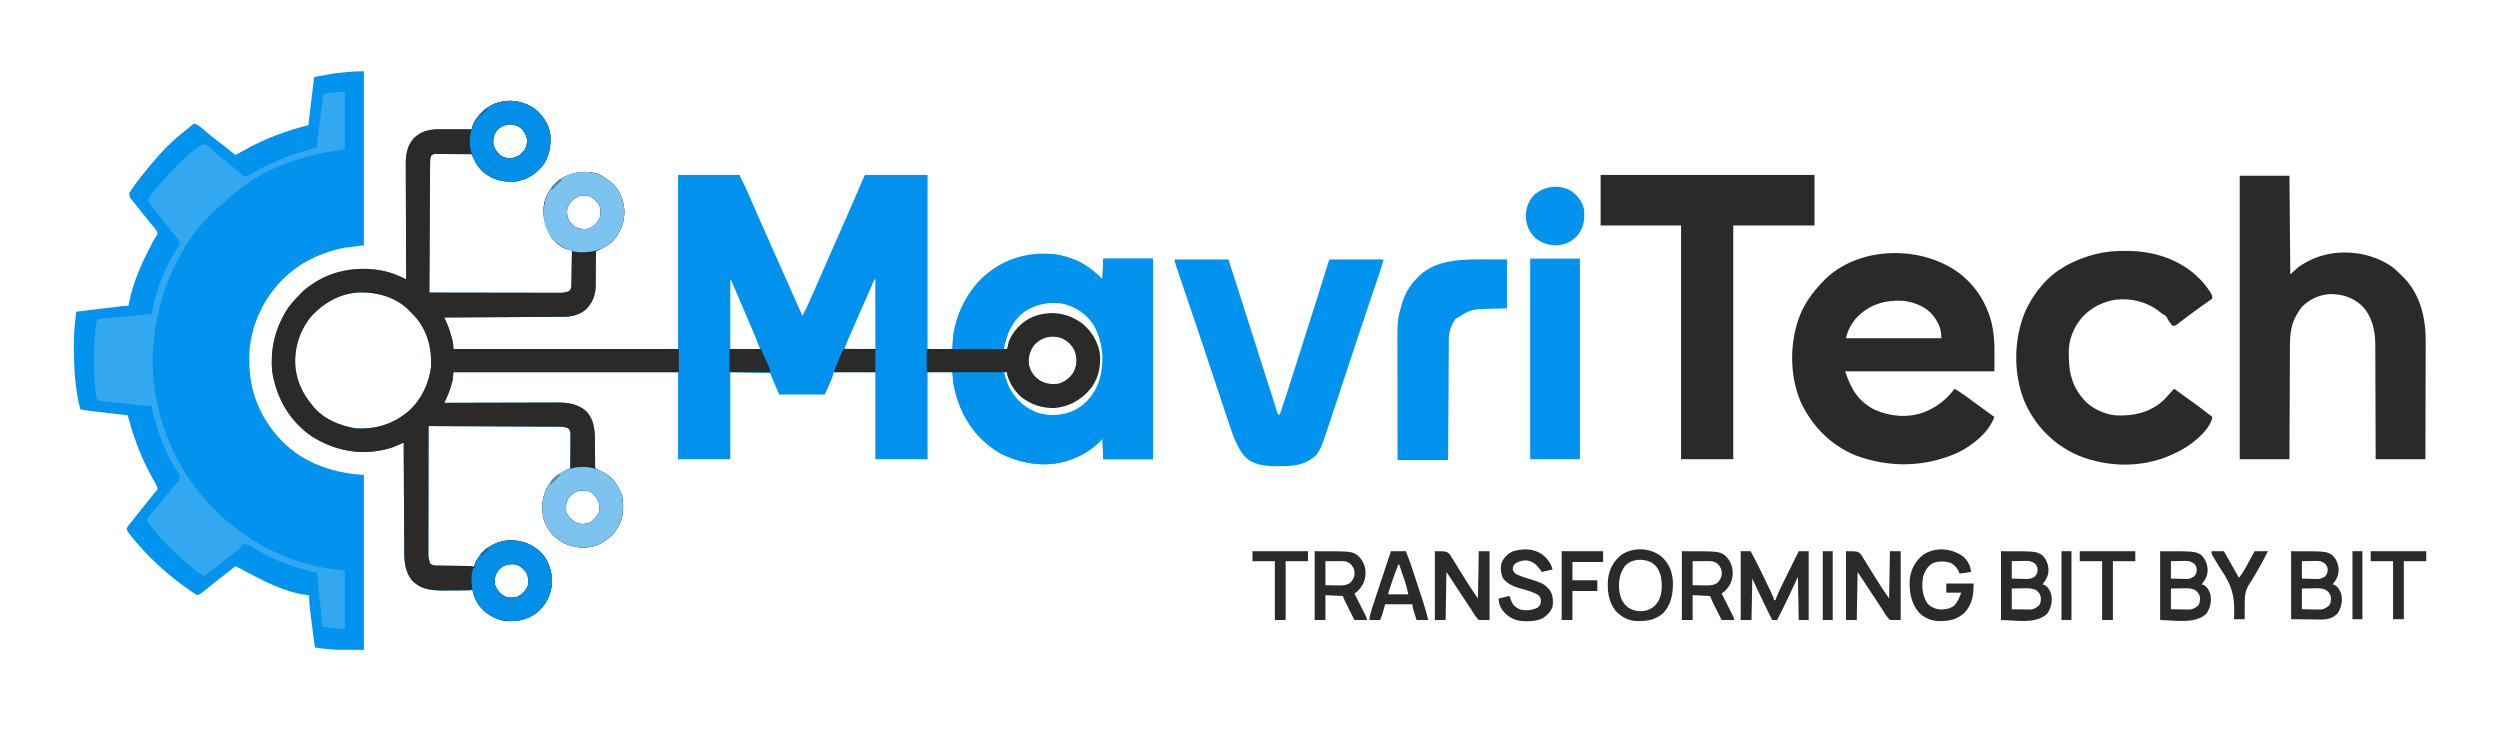
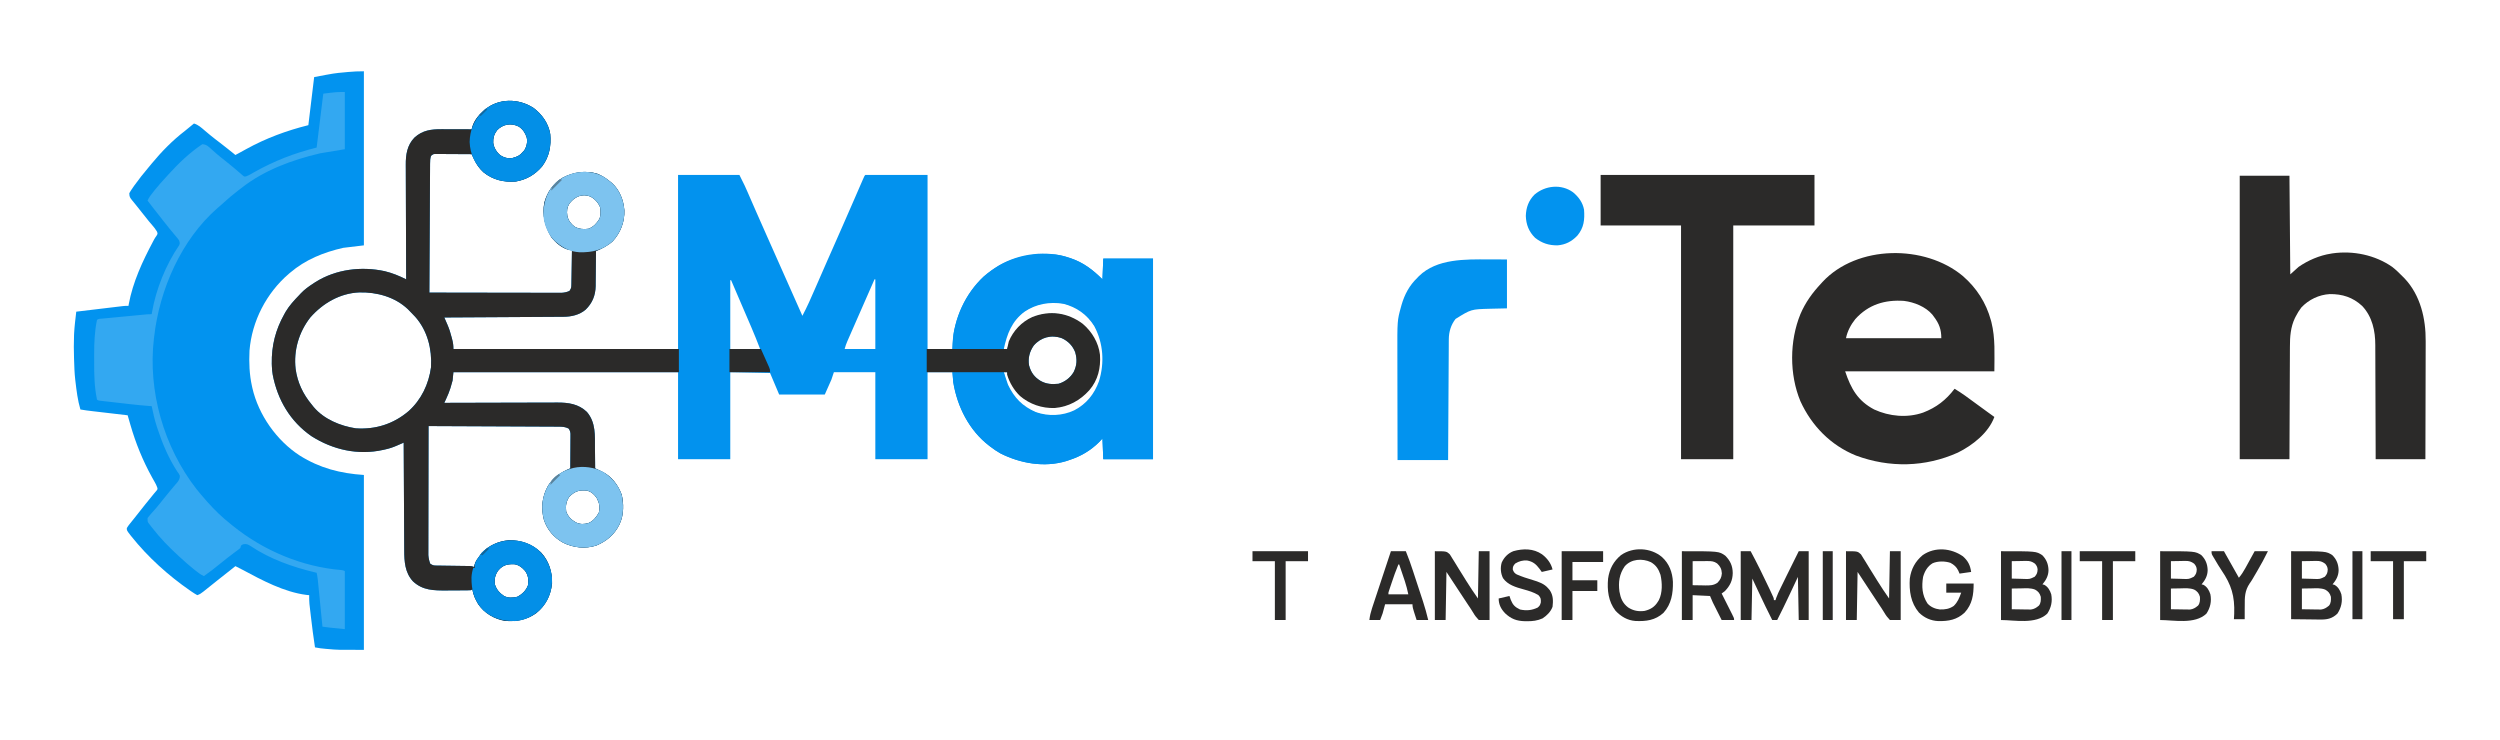
<svg xmlns="http://www.w3.org/2000/svg" version="1.1" width="3016" height="893">
  <path d="M0 0 C10.233 7.602 17.99 18.596 20.129 31.406 C21.421 45.694 19.104 58.656 10.402 70.34 C1.829 80.475 -8.616 86.522 -21.66 88.738 C-36.127 89.748 -48.871 86.736 -60.324 77.617 C-65.298 73.042 -68.599 68.436 -71.457 62.395 C-71.769 61.752 -72.082 61.109 -72.404 60.446 C-73.163 58.881 -73.913 57.31 -74.66 55.738 C-81.156 55.688 -87.652 55.653 -94.149 55.628 C-96.359 55.618 -98.57 55.605 -100.781 55.587 C-103.955 55.563 -107.13 55.552 -110.305 55.543 C-111.295 55.533 -112.286 55.522 -113.307 55.512 C-114.228 55.512 -115.148 55.511 -116.097 55.511 C-117.313 55.505 -117.313 55.505 -118.553 55.498 C-120.963 55.61 -120.963 55.61 -123.66 57.738 C-124.786 61.114 -124.799 63.689 -124.818 67.249 C-124.823 67.913 -124.828 68.577 -124.833 69.262 C-124.849 71.491 -124.857 73.72 -124.865 75.95 C-124.875 77.546 -124.885 79.143 -124.895 80.739 C-124.923 85.078 -124.944 89.416 -124.963 93.755 C-124.985 98.287 -125.013 102.82 -125.04 107.352 C-125.089 115.937 -125.134 124.522 -125.178 133.106 C-125.227 142.879 -125.282 152.651 -125.337 162.424 C-125.451 182.529 -125.558 202.633 -125.66 222.738 C-104.511 222.785 -83.362 222.82 -62.213 222.842 C-52.394 222.852 -42.574 222.866 -32.754 222.889 C-24.195 222.909 -15.636 222.922 -7.077 222.926 C-2.545 222.929 1.987 222.935 6.519 222.95 C10.785 222.963 15.051 222.968 19.318 222.964 C20.883 222.965 22.448 222.969 24.012 222.977 C26.152 222.987 28.291 222.984 30.43 222.979 C31.627 222.981 32.823 222.982 34.056 222.984 C37.505 222.726 40.17 222.118 43.34 220.738 C45.439 217.59 45.599 216.778 45.659 213.175 C45.679 212.254 45.698 211.334 45.719 210.385 C45.73 209.394 45.742 208.404 45.754 207.383 C45.773 206.366 45.793 205.349 45.813 204.302 C45.872 201.051 45.919 197.801 45.965 194.551 C46.003 192.348 46.042 190.146 46.082 187.943 C46.178 182.542 46.263 177.14 46.34 171.738 C45.406 171.601 44.472 171.464 43.509 171.323 C34.96 169.747 26.514 162.55 21.34 155.738 C13.529 142.401 10.225 129.439 12.992 114.129 C16.569 101.296 23.761 90.761 35.336 83.984 C48.261 77.288 62.717 75.008 76.902 79.301 C82.681 81.598 87.548 84.806 92.34 88.738 C93.05 89.312 93.76 89.886 94.492 90.477 C103.886 98.897 108.563 111.025 109.551 123.375 C110.073 137.446 104.95 150.568 95.391 160.891 C89.457 166.237 82.622 169.662 75.34 172.738 C75.336 173.355 75.333 173.972 75.329 174.607 C75.287 181.065 75.217 187.521 75.132 193.979 C75.104 196.384 75.083 198.789 75.069 201.194 C75.047 204.665 75.001 208.135 74.949 211.605 C74.948 212.669 74.947 213.733 74.945 214.83 C74.728 226.085 70.961 235.479 62.777 243.363 C55.312 249.682 45.629 251.84 36.044 251.896 C34.14 251.911 34.14 251.911 32.199 251.926 C30.8 251.932 29.401 251.938 28.003 251.944 C26.524 251.953 25.046 251.963 23.567 251.974 C19.559 252.001 15.551 252.022 11.544 252.042 C7.353 252.063 3.162 252.091 -1.029 252.118 C-8.962 252.168 -16.895 252.212 -24.828 252.256 C-33.86 252.305 -42.893 252.36 -51.925 252.415 C-70.504 252.529 -89.082 252.636 -107.66 252.738 C-107.04 254.161 -107.04 254.161 -106.407 255.613 C-105.859 256.876 -105.312 258.14 -104.765 259.404 C-104.493 260.027 -104.221 260.65 -103.941 261.292 C-101.746 266.375 -100.103 271.433 -98.785 276.801 C-98.574 277.602 -98.362 278.403 -98.145 279.229 C-97.096 283.338 -96.66 286.39 -96.66 290.738 C-7.23 290.738 82.2 290.738 174.34 290.738 C174.34 221.438 174.34 152.138 174.34 80.738 C198.76 80.738 223.18 80.738 248.34 80.738 C255.222 94.503 255.222 94.503 258.16 101.297 C258.665 102.452 258.665 102.452 259.179 103.63 C259.901 105.282 260.621 106.935 261.34 108.589 C263.317 113.135 265.306 117.677 267.293 122.219 C267.707 123.165 268.121 124.112 268.547 125.088 C273.063 135.406 277.635 145.699 282.215 155.988 C282.627 156.915 283.039 157.841 283.464 158.795 C285.566 163.52 287.669 168.245 289.772 172.97 C293.704 181.802 297.629 190.636 301.554 199.47 C303.634 204.15 305.713 208.829 307.793 213.508 C308.572 215.261 309.352 217.015 310.131 218.768 C310.687 220.019 310.687 220.019 311.254 221.295 C315.616 231.11 319.978 240.924 324.34 250.738 C330.054 239.931 334.975 228.825 339.797 217.596 C344.632 206.339 349.566 195.128 354.527 183.926 C356.164 180.227 357.801 176.527 359.438 172.828 C359.846 171.906 360.254 170.983 360.674 170.033 C364.953 160.358 369.212 150.675 373.465 140.988 C373.83 140.157 374.195 139.326 374.571 138.47 C378.803 128.833 383.017 119.189 387.211 109.535 C387.607 108.623 388.004 107.711 388.412 106.772 C390.319 102.385 392.223 97.997 394.124 93.606 C394.801 92.046 395.479 90.486 396.156 88.926 C396.466 88.208 396.775 87.491 397.094 86.751 C399.226 81.852 399.226 81.852 400.34 80.738 C425.09 80.738 449.84 80.738 475.34 80.738 C475.34 150.038 475.34 219.338 475.34 290.738 C485.24 290.738 495.14 290.738 505.34 290.738 C505.402 288.531 505.464 286.325 505.527 284.051 C507.125 253.95 521.007 223.902 542.988 203.25 C568.37 181.701 596.371 174.462 629.34 176.738 C635.248 177.419 640.716 178.834 646.34 180.738 C646.986 180.953 647.631 181.167 648.296 181.388 C663.454 186.531 675.104 195.503 686.34 206.738 C686.67 198.488 687 190.238 687.34 181.738 C707.14 181.738 726.94 181.738 747.34 181.738 C747.34 261.598 747.34 341.458 747.34 423.738 C727.54 423.738 707.74 423.738 687.34 423.738 C687.01 415.488 686.68 407.238 686.34 398.738 C684.999 400.182 683.659 401.626 682.277 403.113 C672.003 413.33 660.104 420.286 646.34 424.738 C645.118 425.151 643.896 425.563 642.637 425.988 C616.269 433.963 587.463 428.896 563.34 416.738 C559.084 414.352 555.203 411.715 551.34 408.738 C550.556 408.145 550.556 408.145 549.756 407.541 C525.592 389.064 511.157 360.421 506.34 330.738 C506.01 326.778 505.68 322.818 505.34 318.738 C495.44 318.738 485.54 318.738 475.34 318.738 C475.34 353.388 475.34 388.038 475.34 423.738 C454.55 423.738 433.76 423.738 412.34 423.738 C412.34 389.088 412.34 354.438 412.34 318.738 C395.84 318.738 379.34 318.738 362.34 318.738 C361.35 321.708 360.36 324.678 359.34 327.738 C356.7 333.678 354.06 339.618 351.34 345.738 C333.19 345.738 315.04 345.738 296.34 345.738 C292.71 337.158 289.08 328.578 285.34 319.738 C269.5 319.408 253.66 319.078 237.34 318.738 C237.34 353.388 237.34 388.038 237.34 423.738 C216.55 423.738 195.76 423.738 174.34 423.738 C174.34 389.088 174.34 354.438 174.34 318.738 C84.91 318.738 -4.52 318.738 -96.66 318.738 C-96.99 322.038 -97.32 325.338 -97.66 328.738 C-98.335 331.457 -99.038 334.03 -99.91 336.676 C-100.102 337.302 -100.294 337.927 -100.492 338.572 C-101.807 342.686 -103.455 346.577 -105.257 350.502 C-105.707 351.485 -106.157 352.468 -106.621 353.48 C-106.964 354.226 -107.307 354.971 -107.66 355.738 C-106.524 355.734 -106.524 355.734 -105.364 355.73 C-86.892 355.664 -68.42 355.614 -49.949 355.583 C-41.016 355.567 -32.083 355.546 -23.15 355.512 C-15.36 355.482 -7.571 355.463 0.219 355.456 C4.34 355.452 8.461 355.443 12.583 355.421 C16.469 355.401 20.355 355.394 24.242 355.399 C25.661 355.398 27.08 355.392 28.5 355.381 C41.882 355.277 54.383 357.056 64.379 366.707 C75.295 379.528 73.992 395.121 74.09 410.988 C74.118 413.294 74.148 415.6 74.18 417.906 C74.253 423.517 74.305 429.127 74.34 434.738 C75.287 435.188 76.233 435.637 77.209 436.1 C78.472 436.712 79.734 437.325 80.996 437.938 C81.618 438.231 82.239 438.525 82.88 438.827 C94.125 444.328 101.86 454.595 106.215 466.176 C109.049 476.819 108.931 490.664 104.34 500.738 C104.011 501.478 103.682 502.218 103.344 502.98 C97.362 514.943 87.934 522.723 75.727 527.832 C62.312 532.229 48.143 530.575 35.664 524.418 C24.56 518.251 16.561 508.965 12.527 496.863 C8.743 482.425 10.181 468.945 17.43 455.902 C23.912 445.165 32.971 439.541 44.34 434.738 C44.389 428.545 44.426 422.352 44.45 416.159 C44.46 414.052 44.473 411.946 44.491 409.839 C44.515 406.811 44.526 403.782 44.535 400.754 C44.551 399.341 44.551 399.341 44.566 397.9 C44.567 397.019 44.567 396.139 44.567 395.231 C44.571 394.459 44.576 393.686 44.58 392.89 C44.294 390.329 43.828 388.853 42.34 386.738 C38.343 384.702 34.961 384.48 30.512 384.46 C29.839 384.454 29.165 384.448 28.47 384.442 C26.219 384.425 23.969 384.422 21.718 384.419 C20.101 384.41 18.485 384.4 16.868 384.389 C12.484 384.362 8.1 384.347 3.717 384.334 C-0.867 384.318 -5.45 384.291 -10.033 384.266 C-18.709 384.219 -27.386 384.182 -36.063 384.149 C-45.942 384.111 -55.821 384.061 -65.7 384.011 C-86.02 383.908 -106.34 383.818 -126.66 383.738 C-126.707 404.348 -126.742 424.959 -126.764 445.569 C-126.774 455.138 -126.788 464.708 -126.811 474.278 C-126.831 482.62 -126.844 490.962 -126.848 499.303 C-126.851 503.72 -126.857 508.136 -126.872 512.552 C-126.885 516.711 -126.889 520.87 -126.886 525.029 C-126.887 526.553 -126.891 528.077 -126.899 529.601 C-126.909 531.688 -126.906 533.774 -126.901 535.86 C-126.903 537.026 -126.904 538.192 -126.906 539.394 C-126.633 543.112 -125.944 546.239 -124.66 549.738 C-121.496 551.848 -120.679 551.996 -117.053 552.041 C-116.122 552.058 -115.191 552.075 -114.231 552.092 C-112.727 552.104 -112.727 552.104 -111.191 552.117 C-110.16 552.134 -109.128 552.151 -108.065 552.169 C-104.763 552.222 -101.462 552.262 -98.16 552.301 C-94.859 552.345 -91.557 552.391 -88.256 552.444 C-86.2 552.476 -84.145 552.502 -82.089 552.524 C-80.692 552.544 -80.692 552.544 -79.268 552.565 C-78.448 552.574 -77.629 552.584 -76.785 552.594 C-74.66 552.738 -74.66 552.738 -71.66 553.738 C-71.553 553.006 -71.446 552.274 -71.336 551.52 C-70.22 546.927 -67.379 543.535 -64.66 539.738 C-64.083 538.872 -63.505 538.006 -62.91 537.113 C-54.32 528.046 -42.277 522.439 -29.871 521.535 C-14.717 521.285 -1.948 525.83 9.082 536.289 C18.577 546.589 22.713 559.889 22.34 573.738 C20.549 588.554 14.749 600.059 3.109 609.559 C-8.439 617.693 -20.747 619.921 -34.66 618.738 C-47.723 616.353 -58.969 609.619 -66.66 598.738 C-70.122 592.873 -72.784 587.539 -73.66 580.738 C-74.32 581.068 -74.98 581.398 -75.66 581.738 C-77.108 581.843 -78.56 581.887 -80.011 581.899 C-80.913 581.909 -81.815 581.919 -82.745 581.929 C-83.725 581.933 -84.705 581.937 -85.715 581.941 C-86.727 581.947 -87.739 581.953 -88.781 581.959 C-90.932 581.968 -93.082 581.975 -95.232 581.979 C-98.487 581.988 -101.741 582.019 -104.996 582.051 C-120.292 582.13 -133.61 582.114 -145.406 571.109 C-155.181 560.603 -155.957 547.154 -155.979 533.498 C-155.988 532.078 -155.998 530.658 -156.009 529.238 C-156.037 525.408 -156.052 521.578 -156.065 517.748 C-156.081 513.736 -156.107 509.724 -156.133 505.712 C-156.18 498.127 -156.216 490.541 -156.25 482.955 C-156.288 474.314 -156.337 465.673 -156.388 457.032 C-156.491 439.268 -156.58 421.503 -156.66 403.738 C-158.092 404.363 -158.092 404.363 -159.554 405.001 C-160.822 405.55 -162.091 406.1 -163.36 406.649 C-163.987 406.923 -164.615 407.198 -165.261 407.48 C-169.96 409.509 -174.535 411.016 -179.535 412.051 C-180.556 412.284 -180.556 412.284 -181.598 412.521 C-211.903 419.234 -242.018 412.356 -267.91 395.926 C-293.621 378.054 -308.796 352.134 -314.66 321.738 C-315.215 318.391 -315.538 315.128 -315.66 311.738 C-315.7 310.698 -315.74 309.658 -315.781 308.586 C-316.198 286.808 -311.25 267.657 -300.66 248.738 C-299.827 247.242 -299.827 247.242 -298.977 245.715 C-294.47 238.172 -288.73 232.024 -282.66 225.738 C-282.03 225.056 -281.399 224.374 -280.75 223.672 C-276.245 218.912 -271.149 215.292 -265.66 211.738 C-264.789 211.161 -263.917 210.583 -263.02 209.988 C-238.311 194.528 -207.804 190.787 -179.54 196.888 C-170.474 199.072 -161.979 202.545 -153.66 206.738 C-153.664 205.971 -153.668 205.204 -153.671 204.414 C-153.76 185.708 -153.826 167.002 -153.867 148.296 C-153.888 139.25 -153.916 130.204 -153.962 121.158 C-154.002 113.269 -154.028 105.38 -154.037 97.491 C-154.042 93.318 -154.054 89.145 -154.083 84.972 C-154.11 81.035 -154.119 77.099 -154.113 73.162 C-154.114 71.726 -154.122 70.289 -154.137 68.852 C-154.263 56.497 -152.577 44.922 -143.66 35.738 C-133.897 26.846 -123.586 25.574 -110.793 25.641 C-109.241 25.643 -109.241 25.643 -107.657 25.645 C-104.367 25.65 -101.076 25.663 -97.785 25.676 C-95.548 25.681 -93.311 25.685 -91.074 25.689 C-85.603 25.7 -80.132 25.717 -74.66 25.738 C-74.362 24.639 -74.064 23.539 -73.757 22.407 C-71.572 15.098 -66.341 8.743 -60.66 3.738 C-59.709 2.891 -59.709 2.891 -58.738 2.027 C-42.074 -11.978 -17.891 -11.686 0 0 Z M-44.16 27.051 C-47.659 31.719 -48.912 36.306 -48.66 42.113 C-47.771 48.159 -44.646 53.258 -39.953 57.156 C-35.244 60.101 -30.649 61.268 -25.172 60.297 C-19.707 58.88 -16.287 57.244 -12.66 52.738 C-12.103 52.161 -11.546 51.583 -10.973 50.988 C-8.216 46.263 -7.111 41.002 -8.223 35.613 C-9.972 30.054 -12.977 25.545 -17.91 22.363 C-27.099 17.799 -37.101 19.442 -44.16 27.051 Z M43.531 114.961 C40.189 119.947 39.987 124.409 40.738 130.207 C42.087 135.88 44.917 139.629 49.465 143.176 C55.005 146.187 60.142 146.492 66.34 145.738 C72.258 143.377 76.174 139.374 79.41 133.941 C81.33 129.393 81.028 124.552 80.34 119.738 C77.801 113.811 74.017 109.7 68.34 106.738 C58.632 102.855 49.539 107.217 43.531 114.961 Z M411.34 206.738 C405.76 219.43 400.188 232.124 394.62 244.821 C393.359 247.695 392.097 250.569 390.835 253.443 C388.854 257.955 386.877 262.469 384.902 266.983 C384.154 268.691 383.405 270.399 382.655 272.105 C381.608 274.488 380.565 276.873 379.523 279.258 C379.214 279.96 378.904 280.663 378.585 281.386 C377.224 284.513 376.171 287.415 375.34 290.738 C387.55 290.738 399.76 290.738 412.34 290.738 C412.34 263.018 412.34 235.298 412.34 206.738 C412.01 206.738 411.68 206.738 411.34 206.738 Z M237.34 207.738 C237.34 235.128 237.34 262.518 237.34 290.738 C249.22 290.738 261.1 290.738 273.34 290.738 C269.97 281.977 266.526 273.322 262.812 264.711 C262.301 263.52 261.79 262.328 261.263 261.101 C259.918 257.967 258.57 254.834 257.221 251.702 C255.864 248.549 254.509 245.395 253.154 242.24 C251.153 237.58 249.149 232.921 247.145 228.262 C244.203 221.424 241.271 214.581 238.34 207.738 C238.01 207.738 237.68 207.738 237.34 207.738 Z M-269.273 252.691 C-283.085 270.323 -289.596 292.481 -287.035 314.738 C-284.852 330.995 -278.137 345.18 -267.66 357.738 C-266.884 358.714 -266.108 359.69 -265.309 360.695 C-252.939 375.471 -233.035 383.649 -214.41 386.488 C-190.65 388.072 -169.049 381.292 -150.87 365.843 C-135.401 352.083 -126.427 333.109 -123.66 312.738 C-122.409 290.816 -127.881 268.739 -142.669 251.986 C-144.94 249.506 -147.284 247.118 -149.66 244.738 C-150.318 244.069 -150.975 243.4 -151.652 242.711 C-167.307 227.896 -189.105 222.013 -210.16 222.488 C-233.475 223.476 -254.112 235.46 -269.273 252.691 Z M581.34 254.738 C573.625 264.811 566.69 277.741 567.34 290.738 C568.66 290.738 569.98 290.738 571.34 290.738 C571.631 289.916 571.923 289.093 572.223 288.246 C578.357 271.54 586.167 260.771 602.34 252.738 C615.471 247.265 632.025 246.444 645.34 251.738 C660.496 258.209 671.582 267.532 678.277 282.926 C684.221 298.768 683.814 314.218 676.84 329.738 C668.58 345.299 654.895 354.463 638.34 359.738 C634.715 360.551 634.715 360.551 631.34 360.738 C630.557 360.789 629.775 360.839 628.969 360.891 C613.793 361.441 599.143 356.679 587.402 346.988 C579.211 339.07 575.003 329.357 571.34 318.738 C570.02 318.738 568.7 318.738 567.34 318.738 C570.276 334.887 577.825 349.808 591.105 359.824 C605.929 369.638 621.93 373.382 639.594 370.352 C655.334 366.624 667.824 356.983 676.59 343.613 C687.64 324.638 689.792 302.297 684.715 281.113 C679.692 264.113 670.204 249.398 654.34 240.738 C628.513 229.169 600.915 233.639 581.34 254.738 Z M603.34 286.738 C598.389 293.973 596.396 301.671 597.75 310.375 C599.923 318.872 604.063 324.595 611.527 329.176 C618.707 333.223 625.181 333.498 633.34 332.738 C641.042 330.423 647.522 325.506 651.621 318.57 C655.617 310.278 655.932 303.507 653.477 294.707 C650.485 286.894 644.922 281.195 637.34 277.738 C624.857 273.195 611.922 276.579 603.34 286.738 Z M42.965 469.238 C39.231 474.983 38.643 479.97 39.34 486.738 C41.555 492.918 45.521 496.912 51.215 500.051 C56.41 502.444 60.901 502.339 66.34 500.738 C72.11 498.381 75.741 493.52 78.777 488.238 C80.284 481.542 79.537 476.79 76.34 470.738 C73.541 466.44 70.236 463.385 65.34 461.738 C55.759 460.315 49.565 462.29 42.965 469.238 Z M-42.223 557.488 C-46.27 562.823 -47.518 568.001 -46.66 574.738 C-44.728 580.955 -41.013 585.15 -35.66 588.738 C-30.421 591.416 -25.279 590.987 -19.66 589.738 C-13.931 586.874 -8.713 581.898 -6.66 575.738 C-5.9 569.018 -6.205 563.952 -10.23 558.391 C-13.828 554.233 -17.888 551.114 -23.395 550.367 C-31.489 550.189 -36.729 551.336 -42.223 557.488 Z" fill="#0292EE" transform="translate(643.66,130.262)" />
  <path d="M0 0 C0 69.3 0 138.6 0 210 C-8.25 210.99 -16.5 211.98 -25 213 C-48.549 218.379 -70.502 227.188 -89 243 C-89.514 243.436 -90.028 243.871 -90.558 244.32 C-117.554 267.445 -135.16 301.469 -138 337 C-138.69 351.556 -138.152 365.756 -135 380 C-134.774 381.036 -134.774 381.036 -134.544 382.092 C-127.113 414.528 -105.271 445.551 -77.312 463.625 C-53.039 478.816 -28.418 485.105 0 487 C0 556.63 0 626.26 0 698 C-32.298 698 -32.298 698 -42.438 697.062 C-43.509 696.975 -44.581 696.888 -45.686 696.799 C-50.199 696.418 -54.567 695.951 -59 695 C-60.887 682.689 -62.485 670.352 -63.915 657.981 C-64.096 656.417 -64.278 654.854 -64.461 653.292 C-64.722 651.062 -64.977 648.832 -65.23 646.602 C-65.453 644.658 -65.453 644.658 -65.68 642.674 C-65.992 639.095 -66.057 635.591 -66 632 C-67.073 631.906 -68.145 631.812 -69.25 631.715 C-96.289 628.293 -122.893 613.995 -146.548 601.305 C-149.342 599.818 -152.158 598.392 -155 597 C-162.195 602.632 -169.372 608.284 -176.5 614 C-178.367 615.495 -180.235 616.989 -182.104 618.483 C-183.395 619.516 -184.685 620.549 -185.975 621.583 C-187.896 623.122 -189.823 624.656 -191.75 626.188 C-192.335 626.657 -192.919 627.127 -193.521 627.611 C-196.014 629.585 -197.957 630.986 -201 632 C-203.403 630.672 -205.569 629.312 -207.812 627.75 C-208.478 627.295 -209.143 626.841 -209.828 626.373 C-235.933 608.31 -260.6 586.091 -280.375 561.25 C-280.834 560.678 -281.292 560.105 -281.765 559.516 C-286.081 553.943 -286.081 553.943 -286 551 C-284.665 548.851 -283.355 547.055 -281.75 545.125 C-281.067 544.273 -281.067 544.273 -280.37 543.404 C-279.405 542.2 -278.436 541 -277.461 539.804 C-275.616 537.526 -273.818 535.213 -272.019 532.897 C-266.882 526.299 -261.62 519.802 -256.327 513.329 C-255.311 512.086 -254.3 510.839 -253.293 509.589 C-252.244 508.299 -251.158 507.039 -250.062 505.789 C-248.789 504.077 -248.789 504.077 -249.283 502.169 C-250.084 499.746 -251.144 497.718 -252.406 495.5 C-252.898 494.623 -253.391 493.746 -253.898 492.843 C-254.426 491.905 -254.955 490.967 -255.5 490 C-266.742 469.688 -275.3 448.69 -281.711 426.391 C-282.03 425.29 -282.348 424.189 -282.677 423.055 C-283.453 420.371 -284.228 417.686 -285 415 C-285.938 414.891 -285.938 414.891 -286.896 414.779 C-293.417 414.018 -299.939 413.255 -306.46 412.491 C-308.893 412.207 -311.325 411.923 -313.758 411.639 C-317.258 411.231 -320.758 410.821 -324.258 410.41 C-325.342 410.284 -326.427 410.158 -327.544 410.028 C-332.386 409.459 -337.202 408.872 -342 408 C-345.304 396.893 -346.636 385.476 -348 374 C-348.141 372.835 -348.141 372.835 -348.286 371.646 C-349.149 363.891 -349.391 356.107 -349.625 348.312 C-349.647 347.587 -349.669 346.862 -349.692 346.115 C-349.961 336.919 -350.085 327.757 -349.688 318.562 C-349.653 317.745 -349.618 316.927 -349.583 316.085 C-349.109 307.358 -348.006 298.679 -347 290 C-339.377 289.085 -331.753 288.172 -324.129 287.262 C-320.589 286.839 -317.049 286.416 -313.509 285.991 C-309.439 285.502 -305.368 285.016 -301.297 284.531 C-299.392 284.302 -299.392 284.302 -297.449 284.067 C-296.268 283.927 -295.087 283.787 -293.87 283.643 C-292.311 283.456 -292.311 283.456 -290.721 283.266 C-288 283 -288 283 -284 283 C-283.888 282.303 -283.776 281.605 -283.66 280.887 C-278.654 254.088 -267.094 229.271 -254.383 205.379 C-253.973 204.607 -253.564 203.835 -253.142 203.04 C-252 201 -252 201 -250.055 198.215 C-248.732 196.019 -248.732 196.019 -249.535 193.527 C-251.248 190.573 -253.199 188.144 -255.438 185.562 C-256.345 184.5 -257.252 183.436 -258.156 182.371 C-258.625 181.819 -259.095 181.267 -259.578 180.699 C-262.402 177.325 -265.097 173.849 -267.798 170.376 C-270.214 167.27 -272.652 164.188 -275.141 161.141 C-275.651 160.51 -276.16 159.88 -276.686 159.23 C-277.666 158.02 -278.653 156.815 -279.648 155.618 C-282.257 152.373 -283 151.319 -283 147 C-281.517 144.469 -280.006 142.133 -278.312 139.75 C-277.821 139.048 -277.329 138.345 -276.822 137.622 C-271.728 130.448 -266.231 123.626 -260.579 116.888 C-259.11 115.131 -257.659 113.361 -256.211 111.586 C-244.279 97.131 -230.886 83.411 -216 72 C-213.933 70.318 -211.87 68.631 -209.812 66.938 C-208.208 65.625 -206.604 64.312 -205 63 C-199.721 64.567 -196.108 68 -192 71.5 C-190.473 72.78 -188.944 74.059 -187.414 75.336 C-186.663 75.963 -185.912 76.591 -185.138 77.237 C-181.273 80.424 -177.28 83.436 -173.293 86.469 C-167.104 91.195 -161.066 96.117 -155 101 C-154.45 100.694 -153.899 100.389 -153.332 100.074 C-150.883 98.726 -148.425 97.394 -145.964 96.066 C-144.58 95.315 -143.199 94.558 -141.821 93.797 C-118.094 80.728 -93.253 71.563 -67 65 C-64.69 45.86 -62.38 26.72 -60 7 C-35.72 2.375 -35.72 2.375 -23.25 1.25 C-21.989 1.125 -20.729 1 -19.43 0.871 C-12.866 0.245 -6.635 0 0 0 Z" fill="#0293EF" transform="translate(439,86)" />
  <path d="M0 0 C10.233 7.602 17.99 18.596 20.129 31.406 C21.421 45.694 19.104 58.656 10.402 70.34 C1.829 80.475 -8.616 86.522 -21.66 88.738 C-36.127 89.748 -48.871 86.736 -60.324 77.617 C-65.298 73.042 -68.599 68.436 -71.457 62.395 C-71.769 61.752 -72.082 61.109 -72.404 60.446 C-73.163 58.881 -73.913 57.31 -74.66 55.738 C-81.156 55.688 -87.652 55.653 -94.149 55.628 C-96.359 55.618 -98.57 55.605 -100.781 55.587 C-103.955 55.563 -107.13 55.552 -110.305 55.543 C-111.295 55.533 -112.286 55.522 -113.307 55.512 C-114.228 55.512 -115.148 55.511 -116.097 55.511 C-117.313 55.505 -117.313 55.505 -118.553 55.498 C-120.963 55.61 -120.963 55.61 -123.66 57.738 C-124.786 61.114 -124.799 63.689 -124.818 67.249 C-124.823 67.913 -124.828 68.577 -124.833 69.262 C-124.849 71.491 -124.857 73.72 -124.865 75.95 C-124.875 77.546 -124.885 79.143 -124.895 80.739 C-124.923 85.078 -124.944 89.416 -124.963 93.755 C-124.985 98.287 -125.013 102.82 -125.04 107.352 C-125.089 115.937 -125.134 124.522 -125.178 133.106 C-125.227 142.879 -125.282 152.651 -125.337 162.424 C-125.451 182.529 -125.558 202.633 -125.66 222.738 C-104.511 222.785 -83.362 222.82 -62.213 222.842 C-52.394 222.852 -42.574 222.866 -32.754 222.889 C-24.195 222.909 -15.636 222.922 -7.077 222.926 C-2.545 222.929 1.987 222.935 6.519 222.95 C10.785 222.963 15.051 222.968 19.318 222.964 C20.883 222.965 22.448 222.969 24.012 222.977 C26.152 222.987 28.291 222.984 30.43 222.979 C31.627 222.981 32.823 222.982 34.056 222.984 C37.505 222.726 40.17 222.118 43.34 220.738 C45.439 217.59 45.599 216.778 45.659 213.175 C45.679 212.254 45.698 211.334 45.719 210.385 C45.73 209.394 45.742 208.404 45.754 207.383 C45.773 206.366 45.793 205.349 45.813 204.302 C45.872 201.051 45.919 197.801 45.965 194.551 C46.003 192.348 46.042 190.146 46.082 187.943 C46.178 182.542 46.263 177.14 46.34 171.738 C45.406 171.601 44.472 171.464 43.509 171.323 C34.96 169.747 26.514 162.55 21.34 155.738 C13.529 142.401 10.225 129.439 12.992 114.129 C16.569 101.296 23.761 90.761 35.336 83.984 C48.261 77.288 62.717 75.008 76.902 79.301 C82.681 81.598 87.548 84.806 92.34 88.738 C93.05 89.312 93.76 89.886 94.492 90.477 C103.886 98.897 108.563 111.025 109.551 123.375 C110.073 137.446 104.95 150.568 95.391 160.891 C89.457 166.237 82.622 169.662 75.34 172.738 C75.336 173.355 75.333 173.972 75.329 174.607 C75.287 181.065 75.217 187.521 75.132 193.979 C75.104 196.384 75.083 198.789 75.069 201.194 C75.047 204.665 75.001 208.135 74.949 211.605 C74.948 212.669 74.947 213.733 74.945 214.83 C74.728 226.085 70.961 235.479 62.777 243.363 C55.312 249.682 45.629 251.84 36.044 251.896 C34.14 251.911 34.14 251.911 32.199 251.926 C30.8 251.932 29.401 251.938 28.003 251.944 C26.524 251.953 25.046 251.963 23.567 251.974 C19.559 252.001 15.551 252.022 11.544 252.042 C7.353 252.063 3.162 252.091 -1.029 252.118 C-8.962 252.168 -16.895 252.212 -24.828 252.256 C-33.86 252.305 -42.893 252.36 -51.925 252.415 C-70.504 252.529 -89.082 252.636 -107.66 252.738 C-107.04 254.161 -107.04 254.161 -106.407 255.613 C-105.859 256.876 -105.312 258.14 -104.765 259.404 C-104.493 260.027 -104.221 260.65 -103.941 261.292 C-101.746 266.375 -100.103 271.433 -98.785 276.801 C-98.574 277.602 -98.362 278.403 -98.145 279.229 C-97.096 283.338 -96.66 286.39 -96.66 290.738 C-6.9 290.738 82.86 290.738 175.34 290.738 C175.34 299.978 175.34 309.218 175.34 318.738 C85.58 318.738 -4.18 318.738 -96.66 318.738 C-96.99 322.038 -97.32 325.338 -97.66 328.738 C-98.335 331.457 -99.038 334.03 -99.91 336.676 C-100.102 337.302 -100.294 337.927 -100.492 338.572 C-101.807 342.686 -103.455 346.577 -105.257 350.502 C-105.707 351.485 -106.157 352.468 -106.621 353.48 C-106.964 354.226 -107.307 354.971 -107.66 355.738 C-106.524 355.734 -106.524 355.734 -105.364 355.73 C-86.892 355.664 -68.42 355.614 -49.949 355.583 C-41.016 355.567 -32.083 355.546 -23.15 355.512 C-15.36 355.482 -7.571 355.463 0.219 355.456 C4.34 355.452 8.461 355.443 12.583 355.421 C16.469 355.401 20.355 355.394 24.242 355.399 C25.661 355.398 27.08 355.392 28.5 355.381 C41.882 355.277 54.383 357.056 64.379 366.707 C75.295 379.528 73.992 395.121 74.09 410.988 C74.118 413.294 74.148 415.6 74.18 417.906 C74.253 423.517 74.305 429.127 74.34 434.738 C75.287 435.188 76.233 435.637 77.209 436.1 C78.472 436.712 79.734 437.325 80.996 437.938 C81.618 438.231 82.239 438.525 82.88 438.827 C94.125 444.328 101.86 454.595 106.215 466.176 C109.049 476.819 108.931 490.664 104.34 500.738 C104.011 501.478 103.682 502.218 103.344 502.98 C97.362 514.943 87.934 522.723 75.727 527.832 C62.312 532.229 48.143 530.575 35.664 524.418 C24.56 518.251 16.561 508.965 12.527 496.863 C8.743 482.425 10.181 468.945 17.43 455.902 C23.912 445.165 32.971 439.541 44.34 434.738 C44.389 428.545 44.426 422.352 44.45 416.159 C44.46 414.052 44.473 411.946 44.491 409.839 C44.515 406.811 44.526 403.782 44.535 400.754 C44.551 399.341 44.551 399.341 44.566 397.9 C44.567 397.019 44.567 396.139 44.567 395.231 C44.571 394.459 44.576 393.686 44.58 392.89 C44.294 390.329 43.828 388.853 42.34 386.738 C38.343 384.702 34.961 384.48 30.512 384.46 C29.839 384.454 29.165 384.448 28.47 384.442 C26.219 384.425 23.969 384.422 21.718 384.419 C20.101 384.41 18.485 384.4 16.868 384.389 C12.484 384.362 8.1 384.347 3.717 384.334 C-0.867 384.318 -5.45 384.291 -10.033 384.266 C-18.709 384.219 -27.386 384.182 -36.063 384.149 C-45.942 384.111 -55.821 384.061 -65.7 384.011 C-86.02 383.908 -106.34 383.818 -126.66 383.738 C-126.707 404.348 -126.742 424.959 -126.764 445.569 C-126.774 455.138 -126.788 464.708 -126.811 474.278 C-126.831 482.62 -126.844 490.962 -126.848 499.303 C-126.851 503.72 -126.857 508.136 -126.872 512.552 C-126.885 516.711 -126.889 520.87 -126.886 525.029 C-126.887 526.553 -126.891 528.077 -126.899 529.601 C-126.909 531.688 -126.906 533.774 -126.901 535.86 C-126.903 537.026 -126.904 538.192 -126.906 539.394 C-126.633 543.112 -125.944 546.239 -124.66 549.738 C-121.496 551.848 -120.679 551.996 -117.053 552.041 C-116.122 552.058 -115.191 552.075 -114.231 552.092 C-112.727 552.104 -112.727 552.104 -111.191 552.117 C-110.16 552.134 -109.128 552.151 -108.065 552.169 C-104.763 552.222 -101.462 552.262 -98.16 552.301 C-94.859 552.345 -91.557 552.391 -88.256 552.444 C-86.2 552.476 -84.145 552.502 -82.089 552.524 C-80.692 552.544 -80.692 552.544 -79.268 552.565 C-78.448 552.574 -77.629 552.584 -76.785 552.594 C-74.66 552.738 -74.66 552.738 -71.66 553.738 C-71.553 553.006 -71.446 552.274 -71.336 551.52 C-70.22 546.927 -67.379 543.535 -64.66 539.738 C-64.083 538.872 -63.505 538.006 -62.91 537.113 C-54.32 528.046 -42.277 522.439 -29.871 521.535 C-14.717 521.285 -1.948 525.83 9.082 536.289 C18.577 546.589 22.713 559.889 22.34 573.738 C20.549 588.554 14.749 600.059 3.109 609.559 C-8.439 617.693 -20.747 619.921 -34.66 618.738 C-47.723 616.353 -58.969 609.619 -66.66 598.738 C-70.122 592.873 -72.784 587.539 -73.66 580.738 C-74.32 581.068 -74.98 581.398 -75.66 581.738 C-77.108 581.843 -78.56 581.887 -80.011 581.899 C-80.913 581.909 -81.815 581.919 -82.745 581.929 C-83.725 581.933 -84.705 581.937 -85.715 581.941 C-86.727 581.947 -87.739 581.953 -88.781 581.959 C-90.932 581.968 -93.082 581.975 -95.232 581.979 C-98.487 581.988 -101.741 582.019 -104.996 582.051 C-120.292 582.13 -133.61 582.114 -145.406 571.109 C-155.181 560.603 -155.957 547.154 -155.979 533.498 C-155.988 532.078 -155.998 530.658 -156.009 529.238 C-156.037 525.408 -156.052 521.578 -156.065 517.748 C-156.081 513.736 -156.107 509.724 -156.133 505.712 C-156.18 498.127 -156.216 490.541 -156.25 482.955 C-156.288 474.314 -156.337 465.673 -156.388 457.032 C-156.491 439.268 -156.58 421.503 -156.66 403.738 C-158.092 404.363 -158.092 404.363 -159.554 405.001 C-160.822 405.55 -162.091 406.1 -163.36 406.649 C-163.987 406.923 -164.615 407.198 -165.261 407.48 C-169.96 409.509 -174.535 411.016 -179.535 412.051 C-180.556 412.284 -180.556 412.284 -181.598 412.521 C-211.903 419.234 -242.018 412.356 -267.91 395.926 C-293.621 378.054 -308.796 352.134 -314.66 321.738 C-315.215 318.391 -315.538 315.128 -315.66 311.738 C-315.7 310.698 -315.74 309.658 -315.781 308.586 C-316.198 286.808 -311.25 267.657 -300.66 248.738 C-299.827 247.242 -299.827 247.242 -298.977 245.715 C-294.47 238.172 -288.73 232.024 -282.66 225.738 C-282.03 225.056 -281.399 224.374 -280.75 223.672 C-276.245 218.912 -271.149 215.292 -265.66 211.738 C-264.789 211.161 -263.917 210.583 -263.02 209.988 C-238.311 194.528 -207.804 190.787 -179.54 196.888 C-170.474 199.072 -161.979 202.545 -153.66 206.738 C-153.664 205.971 -153.668 205.204 -153.671 204.414 C-153.76 185.708 -153.826 167.002 -153.867 148.296 C-153.888 139.25 -153.916 130.204 -153.962 121.158 C-154.002 113.269 -154.028 105.38 -154.037 97.491 C-154.042 93.318 -154.054 89.145 -154.083 84.972 C-154.11 81.035 -154.119 77.099 -154.113 73.162 C-154.114 71.726 -154.122 70.289 -154.137 68.852 C-154.263 56.497 -152.577 44.922 -143.66 35.738 C-133.897 26.846 -123.586 25.574 -110.793 25.641 C-109.241 25.643 -109.241 25.643 -107.657 25.645 C-104.367 25.65 -101.076 25.663 -97.785 25.676 C-95.548 25.681 -93.311 25.685 -91.074 25.689 C-85.603 25.7 -80.132 25.717 -74.66 25.738 C-74.362 24.639 -74.064 23.539 -73.757 22.407 C-71.572 15.098 -66.341 8.743 -60.66 3.738 C-59.709 2.891 -59.709 2.891 -58.738 2.027 C-42.074 -11.978 -17.891 -11.686 0 0 Z M-44.16 27.051 C-47.659 31.719 -48.912 36.306 -48.66 42.113 C-47.771 48.159 -44.646 53.258 -39.953 57.156 C-35.244 60.101 -30.649 61.268 -25.172 60.297 C-19.707 58.88 -16.287 57.244 -12.66 52.738 C-12.103 52.161 -11.546 51.583 -10.973 50.988 C-8.216 46.263 -7.111 41.002 -8.223 35.613 C-9.972 30.054 -12.977 25.545 -17.91 22.363 C-27.099 17.799 -37.101 19.442 -44.16 27.051 Z M43.531 114.961 C40.189 119.947 39.987 124.409 40.738 130.207 C42.087 135.88 44.917 139.629 49.465 143.176 C55.005 146.187 60.142 146.492 66.34 145.738 C72.258 143.377 76.174 139.374 79.41 133.941 C81.33 129.393 81.028 124.552 80.34 119.738 C77.801 113.811 74.017 109.7 68.34 106.738 C58.632 102.855 49.539 107.217 43.531 114.961 Z M-269.273 252.691 C-283.085 270.323 -289.596 292.481 -287.035 314.738 C-284.852 330.995 -278.137 345.18 -267.66 357.738 C-266.884 358.714 -266.108 359.69 -265.309 360.695 C-252.939 375.471 -233.035 383.649 -214.41 386.488 C-190.65 388.072 -169.049 381.292 -150.87 365.843 C-135.401 352.083 -126.427 333.109 -123.66 312.738 C-122.409 290.816 -127.881 268.739 -142.669 251.986 C-144.94 249.506 -147.284 247.118 -149.66 244.738 C-150.318 244.069 -150.975 243.4 -151.652 242.711 C-167.307 227.896 -189.105 222.013 -210.16 222.488 C-233.475 223.476 -254.112 235.46 -269.273 252.691 Z M42.965 469.238 C39.231 474.983 38.643 479.97 39.34 486.738 C41.555 492.918 45.521 496.912 51.215 500.051 C56.41 502.444 60.901 502.339 66.34 500.738 C72.11 498.381 75.741 493.52 78.777 488.238 C80.284 481.542 79.537 476.79 76.34 470.738 C73.541 466.44 70.236 463.385 65.34 461.738 C55.759 460.315 49.565 462.29 42.965 469.238 Z M-42.223 557.488 C-46.27 562.823 -47.518 568.001 -46.66 574.738 C-44.728 580.955 -41.013 585.15 -35.66 588.738 C-30.421 591.416 -25.279 590.987 -19.66 589.738 C-13.931 586.874 -8.713 581.898 -6.66 575.738 C-5.9 569.018 -6.205 563.952 -10.23 558.391 C-13.828 554.233 -17.888 551.114 -23.395 550.367 C-31.489 550.189 -36.729 551.336 -42.223 557.488 Z" fill="#2B2A29" transform="translate(643.66,130.262)" />
  <path d="M0 0 C16.555 14.401 28.032 32.195 33.812 53.375 C34.008 54.08 34.203 54.786 34.404 55.513 C39.339 75.115 38 94.906 38 115 C-21.4 115 -80.8 115 -142 115 C-134.991 136.026 -126.599 150.683 -107 161 C-88.792 169.397 -67.063 171.459 -47.909 164.732 C-32.009 158.636 -20.287 149.588 -10 136 C-1.273 141.216 6.811 147.207 14.961 153.266 C20.004 157.014 25.089 160.702 30.188 164.375 C30.972 164.94 31.756 165.506 32.565 166.088 C34.376 167.393 36.188 168.697 38 170 C30.974 189.178 11.809 204.176 -6 213 C-45.426 230.71 -88.444 231.571 -128.902 216.594 C-159.435 204.229 -182.427 180.744 -196 151 C-209.422 118.709 -209.167 78.31 -196 46 C-189.917 31.816 -181.577 20.235 -171 9 C-170.192 8.095 -170.192 8.095 -169.367 7.172 C-127.539 -37.809 -45.787 -38.251 0 0 Z M-129.738 51.93 C-135.13 58.644 -139.314 66.569 -141 75 C-103.05 75 -65.1 75 -26 75 C-26 64.402 -28.632 57.392 -35 49 C-35.612 48.171 -36.225 47.342 -36.855 46.488 C-45.081 36.944 -58.711 31.527 -71 30 C-94.019 28.408 -113.897 34.344 -129.738 51.93 Z" fill="#2B2A29" transform="translate(2368,333)" />
  <path d="M0 0 C19.8 0 39.6 0 60 0 C60.33 39.27 60.66 78.54 61 119 C64.3 116.03 67.6 113.06 71 110 C82.334 102.117 96.317 96.086 110 94 C110.961 93.836 110.961 93.836 111.941 93.668 C136.796 90.131 163.334 95.572 184 110 C188.671 113.659 192.862 117.757 197 122 C197.686 122.688 198.372 123.377 199.078 124.086 C218.087 144.379 224.55 172.572 224.341 199.526 C224.34 201.095 224.34 202.664 224.342 204.233 C224.343 208.432 224.325 212.631 224.304 216.83 C224.285 221.241 224.284 225.652 224.28 230.063 C224.271 238.389 224.246 246.714 224.216 255.04 C224.182 264.53 224.166 274.02 224.151 283.51 C224.12 303.007 224.065 322.503 224 342 C204.2 342 184.4 342 164 342 C163.991 337.51 163.981 333.019 163.972 328.393 C163.938 313.517 163.882 298.641 163.816 283.765 C163.776 274.75 163.744 265.736 163.729 256.721 C163.716 248.857 163.689 240.993 163.645 233.129 C163.623 228.972 163.607 224.814 163.608 220.656 C163.609 216.729 163.591 212.803 163.559 208.876 C163.55 207.448 163.549 206.019 163.554 204.591 C163.614 187.226 159.948 170.059 147.688 157.062 C136.416 146.633 123.759 142.631 108.625 142.789 C95.588 143.548 83.216 149.451 74.324 158.973 C71.666 162.434 69.554 165.938 67.562 169.812 C67.244 170.427 66.926 171.042 66.599 171.675 C61.351 182.704 60.553 194.307 60.568 206.337 C60.559 207.827 60.548 209.316 60.537 210.806 C60.509 214.807 60.5 218.808 60.494 222.809 C60.484 227.007 60.458 231.204 60.434 235.401 C60.39 243.331 60.362 251.26 60.339 259.189 C60.311 268.224 60.268 277.259 60.222 286.295 C60.13 304.863 60.06 323.431 60 342 C40.2 342 20.4 342 0 342 C0 229.14 0 116.28 0 0 Z" fill="#2B2A29" transform="translate(2702,212)" />
  <path d="M0 0 C0.646 0.214 1.291 0.429 1.957 0.649 C17.114 5.793 28.764 14.764 40 26 C40.33 17.75 40.66 9.5 41 1 C60.8 1 80.6 1 101 1 C101 80.86 101 160.72 101 243 C81.2 243 61.4 243 41 243 C40.67 234.75 40.34 226.5 40 218 C38.659 219.444 37.319 220.887 35.938 222.375 C25.663 232.592 13.764 239.548 0 244 C-1.833 244.619 -1.833 244.619 -3.703 245.25 C-30.071 253.225 -58.877 248.157 -83 236 C-87.256 233.613 -91.137 230.976 -95 228 C-95.523 227.605 -96.045 227.209 -96.583 226.802 C-120.748 208.326 -135.182 179.682 -140 150 C-140.495 144.06 -140.495 144.06 -141 138 C-120.54 138 -100.08 138 -79 138 C-77.35 142.95 -75.7 147.9 -74 153 C-66.344 169.048 -56.641 178.967 -40.363 186.176 C-25.285 191.434 -8.452 190.773 6 184 C20.784 176.28 30.203 164.401 35.875 148.75 C42.637 126.523 41.083 103.051 30.105 82.359 C21.338 68.371 8.733 59.59 -7.227 55.418 C-23.959 52.896 -39.811 55.555 -54 65 C-69.262 76.474 -75.081 91.709 -79 110 C-99.46 110 -119.92 110 -141 110 C-139.825 91.192 -139.825 91.192 -137.938 83.688 C-137.721 82.811 -137.504 81.934 -137.28 81.031 C-129.375 50.758 -111.569 25.47 -84.789 9.137 C-59.788 -5.392 -27.485 -9.306 0 0 Z" fill="#0293EF" transform="translate(1290,311)" />
  <path d="M0 0 C85.14 0 170.28 0 258 0 C258 20.13 258 40.26 258 61 C225.66 61 193.32 61 160 61 C160 154.06 160 247.12 160 343 C139.21 343 118.42 343 97 343 C97 249.94 97 156.88 97 61 C64.99 61 32.98 61 0 61 C0 40.87 0 20.74 0 0 Z" fill="#2B2A29" transform="translate(1931,211)" />
-   <path d="M0 0 C1.262 0.005 2.525 0.01 3.825 0.015 C14.063 0.142 23.839 0.998 33.812 3.312 C34.517 3.473 35.221 3.634 35.947 3.8 C63.438 10.358 87.93 25.787 103.275 49.731 C104.954 52.485 105.812 54.028 105.812 57.312 C103.91 58.893 102.048 60.254 100 61.625 C98.714 62.514 97.429 63.405 96.145 64.297 C95.448 64.778 94.751 65.26 94.034 65.756 C90.034 68.559 86.114 71.471 82.188 74.375 C81.379 74.97 80.571 75.565 79.739 76.177 C76.149 78.824 72.572 81.484 69.039 84.207 C68.486 84.632 67.932 85.056 67.362 85.494 C65.924 86.602 64.493 87.718 63.062 88.836 C60.812 90.312 60.812 90.312 57.812 90.312 C56.277 88.703 56.277 88.703 54.75 86.562 C54.243 85.866 53.737 85.17 53.215 84.453 C51.812 82.312 51.812 82.312 50.879 80.172 C49.524 77.809 48.268 77.414 45.812 76.312 C44.459 75.254 43.127 74.168 41.812 73.062 C26.749 61.243 7.76 56.796 -11.125 58.875 C-23.982 61.071 -35.249 65.773 -45.188 74.312 C-45.903 74.917 -46.618 75.522 -47.355 76.145 C-58.617 86.491 -66.36 102.682 -67.365 118.013 C-67.848 140.991 -65.922 160.27 -50.188 178.312 C-49.69 178.916 -49.192 179.519 -48.68 180.141 C-39.581 190.29 -23.579 197.555 -10.069 198.453 C10.777 199.287 29.23 195.237 45.562 181.43 C48.588 178.583 51.343 175.562 54.023 172.391 C55.86 170.257 57.8 168.28 59.812 166.312 C69.199 173.061 78.563 179.837 87.875 186.688 C88.635 187.245 89.394 187.803 90.177 188.377 C95.457 192.27 100.652 196.263 105.812 200.312 C103.417 214.122 88.712 226.5 77.761 234.387 C70.834 239.174 63.518 242.948 55.812 246.312 C55.167 246.595 54.522 246.877 53.856 247.167 C19.732 261.725 -20.417 260.941 -54.686 247.319 C-85.315 234.453 -108.397 211.093 -121.319 180.508 C-134.478 147.233 -133.878 106.059 -119.949 73.078 C-115.001 62.239 -109.067 52.28 -101.188 43.312 C-100.525 42.507 -99.862 41.701 -99.18 40.871 C-83.312 22.164 -60.992 10.88 -37.625 4.562 C-36.894 4.364 -36.164 4.165 -35.411 3.96 C-23.735 0.975 -12.024 -0.056 0 0 Z" fill="#2B2A29" transform="translate(2563.188,302.688)" />
-   <path d="M0 0 C21.45 0 42.9 0 65 0 C74.447 29.316 83.857 58.638 93.107 88.016 C99.683 108.897 106.356 129.746 113.076 150.582 C113.787 152.785 114.497 154.988 115.207 157.191 C115.542 158.228 115.876 159.266 116.221 160.334 C118.563 167.607 120.852 174.895 123.096 182.199 C123.895 184.916 123.895 184.916 125 187 C125.66 187 126.32 187 127 187 C134.182 165.995 140.876 144.84 147.538 123.665 C148.331 121.145 149.125 118.625 149.918 116.105 C150.119 115.468 150.319 114.83 150.526 114.173 C153.907 103.437 157.316 92.711 160.738 81.988 C160.981 81.229 161.223 80.47 161.473 79.687 C163.629 72.932 165.786 66.176 167.947 59.422 C169.279 55.256 170.611 51.089 171.941 46.922 C172.154 46.257 172.366 45.592 172.585 44.907 C176.206 33.565 179.75 22.201 183.244 10.82 C183.592 9.687 183.941 8.555 184.301 7.388 C184.606 6.392 184.911 5.396 185.226 4.369 C186 2 186 2 187 0 C208.45 0 229.9 0 252 0 C248.626 12.37 248.626 12.37 247.17 16.624 C246.665 18.109 246.665 18.109 246.15 19.624 C245.6 21.226 245.6 21.226 245.039 22.859 C244.412 24.703 243.785 26.546 243.158 28.39 C242.468 30.416 241.777 32.442 241.086 34.467 C238.448 42.199 235.818 49.934 233.195 57.672 C232.748 58.99 232.748 58.99 232.293 60.335 C226.764 76.661 221.339 93.021 215.932 109.388 C214.177 114.701 212.419 120.013 210.66 125.324 C210.41 126.081 210.159 126.838 209.901 127.617 C208.884 130.688 207.867 133.758 206.85 136.829 C203.797 146.048 200.752 155.269 197.72 164.495 C195.778 170.4 193.827 176.302 191.868 182.201 C190.721 185.657 189.579 189.114 188.449 192.575 C174.34 235.756 174.34 235.756 157.969 244.654 C147.93 249.205 136.838 249.476 126 249.375 C124.124 249.392 124.124 249.392 122.211 249.41 C108.586 249.368 94.928 247.841 84.855 237.879 C74.856 226.236 70.178 211.564 65.438 197.25 C64.779 195.288 64.12 193.326 63.459 191.365 C61.683 186.075 59.918 180.782 58.158 175.487 C56.293 169.878 54.424 164.27 52.554 158.663 C52.25 157.752 51.947 156.841 51.634 155.902 C50.357 152.074 49.08 148.245 47.804 144.416 C44.54 134.627 41.277 124.838 38.024 115.046 C31.044 94.035 24.008 73.046 16.825 52.103 C0 3.041 0 3.041 0 0 Z" fill="#0293EF" transform="translate(1417,313)" />
  <path d="M0 0 C0 22.77 0 45.54 0 69 C-9.9 70.65 -19.8 72.3 -30 74 C-63.643 81.885 -97.597 94.366 -125 116 C-126.125 116.862 -127.252 117.722 -128.379 118.582 C-135.046 123.703 -141.405 129.022 -147.562 134.75 C-149.622 136.651 -151.723 138.456 -153.875 140.25 C-197.446 178.408 -223.567 238.439 -230 295 C-230.14 296.087 -230.14 296.087 -230.283 297.195 C-237.828 360.977 -218.27 428.425 -179 479 C-175.45 483.435 -171.75 487.734 -168 492 C-167.227 492.886 -166.453 493.771 -165.656 494.684 C-157.11 504.328 -148.115 513.015 -138 521 C-136.906 521.885 -135.812 522.77 -134.719 523.656 C-97.879 553.348 -51.368 572.898 -4.022 576.743 C-2 577 -2 577 0 578 C0 601.1 0 624.2 0 648 C-20 646 -20 646 -27 645 C-27.073 644.259 -27.146 643.519 -27.221 642.756 C-27.91 635.767 -28.601 628.778 -29.295 621.79 C-29.652 618.197 -30.007 614.605 -30.361 611.012 C-30.703 607.543 -31.046 604.074 -31.392 600.605 C-31.587 598.642 -31.779 596.678 -31.972 594.714 C-32.092 593.514 -32.212 592.313 -32.336 591.075 C-32.44 590.021 -32.544 588.966 -32.652 587.879 C-32.974 585.212 -33.432 582.625 -34 580 C-34.571 579.865 -35.142 579.731 -35.73 579.592 C-62.957 573.075 -90.085 563.538 -113.498 547.871 C-116.822 545.758 -118.451 544.912 -122.41 545.547 C-125.303 546.788 -125.303 546.788 -126 550 C-127.42 551.328 -127.42 551.328 -129.254 552.68 C-129.936 553.19 -130.617 553.7 -131.32 554.226 C-132.43 555.042 -132.43 555.042 -133.562 555.875 C-139.607 560.399 -145.546 565.013 -151.375 569.812 C-157.426 574.782 -163.586 579.502 -170 584 C-173.995 582.278 -177.246 579.623 -180.625 576.938 C-181.562 576.196 -181.562 576.196 -182.518 575.439 C-187.875 571.162 -192.981 566.668 -198 562 C-199.175 560.928 -200.351 559.856 -201.527 558.785 C-212.715 548.545 -222.916 537.904 -232.25 525.938 C-232.824 525.211 -233.398 524.484 -233.989 523.735 C-234.513 523.048 -235.038 522.36 -235.578 521.652 C-236.046 521.044 -236.515 520.435 -236.997 519.808 C-238 518 -238 518 -238 514 C-236.233 511.661 -234.464 509.536 -232.5 507.375 C-231.388 506.117 -230.277 504.858 -229.168 503.598 C-228.623 502.983 -228.078 502.368 -227.517 501.735 C-224.877 498.716 -222.409 495.566 -219.922 492.422 C-217.827 489.781 -215.699 487.17 -213.562 484.562 C-212.821 483.654 -212.08 482.745 -211.316 481.809 C-209.717 479.869 -208.098 477.946 -206.465 476.035 C-205.651 475.075 -204.838 474.114 -204 473.125 C-203.257 472.261 -202.515 471.398 -201.75 470.508 C-199.864 467.805 -199.072 466.292 -199 463 C-200.19 460.481 -200.19 460.481 -202.125 457.875 C-212.368 442.245 -219.759 424.873 -225.625 407.188 C-226.227 405.376 -226.227 405.376 -226.841 403.528 C-229.434 395.427 -231.338 387.336 -233 379 C-233.792 378.944 -234.584 378.888 -235.4 378.83 C-243.16 378.259 -250.881 377.515 -258.609 376.625 C-259.743 376.496 -260.876 376.366 -262.044 376.233 C-264.41 375.962 -266.777 375.69 -269.143 375.416 C-272.782 374.996 -276.422 374.584 -280.062 374.172 C-282.37 373.907 -284.677 373.641 -286.984 373.375 C-288.076 373.252 -289.167 373.129 -290.292 373.002 C-291.291 372.886 -292.29 372.769 -293.319 372.648 C-294.202 372.547 -295.084 372.446 -295.993 372.341 C-298 372 -298 372 -299 371 C-302.084 356.277 -302.481 341.147 -302.391 326.166 C-302.375 323.001 -302.391 319.837 -302.41 316.672 C-302.423 302.752 -301.864 288.672 -299 275 C-297.233 273.233 -294.648 273.566 -292.243 273.336 C-291.011 273.216 -289.78 273.096 -288.511 272.972 C-287.156 272.844 -285.8 272.717 -284.445 272.59 C-283.064 272.457 -281.682 272.324 -280.301 272.191 C-277.401 271.911 -274.501 271.635 -271.6 271.361 C-267.882 271.01 -264.164 270.653 -260.446 270.295 C-256.904 269.954 -253.362 269.616 -249.82 269.277 C-248.805 269.18 -248.805 269.18 -247.769 269.081 C-245.851 268.897 -243.934 268.716 -242.016 268.535 C-240.378 268.38 -240.378 268.38 -238.708 268.221 C-236 268 -236 268 -233 268 C-232.891 267.332 -232.782 266.664 -232.67 265.976 C-227.881 238.003 -215.883 208.364 -199.863 184.875 C-198.739 182.433 -199.144 181.513 -200 179 C-201.118 177.253 -201.118 177.253 -202.555 175.602 C-203.081 174.965 -203.608 174.328 -204.151 173.671 C-204.72 172.996 -205.289 172.321 -205.875 171.625 C-207.069 170.183 -208.261 168.74 -209.453 167.297 C-210.052 166.574 -210.651 165.852 -211.268 165.107 C-213.767 162.067 -216.202 158.977 -218.625 155.875 C-219.064 155.313 -219.504 154.752 -219.957 154.173 C-220.845 153.036 -221.734 151.899 -222.622 150.762 C-224.086 148.89 -225.554 147.023 -227.023 145.156 C-227.521 144.523 -228.02 143.891 -228.533 143.239 C-229.483 142.031 -230.434 140.824 -231.385 139.617 C-233.625 136.769 -235.842 133.91 -238 131 C-236.278 127.005 -233.623 123.755 -230.938 120.375 C-230.445 119.753 -229.953 119.13 -229.445 118.489 C-225.17 113.129 -220.66 108.028 -216 103 C-215.08 101.989 -214.161 100.977 -213.242 99.965 C-200.833 86.302 -187.421 73.28 -172 63 C-166.855 63.062 -163.914 66.293 -160.312 69.562 C-159.064 70.665 -157.814 71.767 -156.562 72.867 C-155.954 73.406 -155.346 73.944 -154.719 74.499 C-151.704 77.132 -148.56 79.596 -145.422 82.078 C-142.781 84.173 -140.17 86.301 -137.562 88.438 C-136.201 89.545 -136.201 89.545 -134.812 90.676 C-132.854 92.294 -130.918 93.94 -129 95.605 C-128.031 96.437 -127.061 97.268 -126.062 98.125 C-124.75 99.274 -124.75 99.274 -123.41 100.445 C-121.2 102.246 -121.2 102.246 -119.069 101.716 C-115.541 100.495 -112.408 98.487 -109.188 96.625 C-85.114 83.09 -60.794 73.698 -34 67 C-31.36 45.55 -28.72 24.1 -26 2 C-10 0 -10 0 0 0 Z" fill="#33A8F1" transform="translate(416,111)" />
  <path d="M0 0 C10.952 0.031 10.952 0.031 22.125 0.062 C22.125 19.532 22.125 39.002 22.125 59.062 C6.438 59.438 6.438 59.438 1.575 59.541 C-21.104 60.127 -21.104 60.127 -39.875 71.812 C-45.472 78.912 -47.982 87.394 -48.033 96.314 C-48.043 97.598 -48.053 98.883 -48.063 100.206 C-48.069 101.627 -48.075 103.049 -48.08 104.47 C-48.09 105.968 -48.1 107.466 -48.11 108.964 C-48.137 113.03 -48.158 117.096 -48.178 121.161 C-48.2 125.411 -48.228 129.66 -48.254 133.91 C-48.304 141.956 -48.349 150.002 -48.392 158.049 C-48.442 167.209 -48.497 176.37 -48.552 185.531 C-48.666 204.375 -48.772 223.219 -48.875 242.062 C-69.005 242.062 -89.135 242.062 -109.875 242.062 C-109.92 221.903 -109.957 201.744 -109.979 181.584 C-109.989 172.222 -110.003 162.86 -110.026 153.498 C-110.046 145.33 -110.059 137.162 -110.063 128.994 C-110.066 124.677 -110.072 120.359 -110.086 116.041 C-110.225 73.66 -110.225 73.66 -105.75 57.438 C-105.538 56.66 -105.327 55.883 -105.108 55.082 C-101.388 42.231 -95.598 31.37 -85.875 22.062 C-85.286 21.442 -84.697 20.822 -84.09 20.184 C-62.468 -1.058 -27.978 -0.112 0 0 Z" fill="#0293EF" transform="translate(1795.875,312.938)" />
-   <path d="M0 0 C19.8 0 39.6 0 60 0 C60 79.86 60 159.72 60 242 C40.2 242 20.4 242 0 242 C0 162.14 0 82.28 0 0 Z" fill="#0293EF" transform="translate(1846,312)" />
  <path d="M0 0 C11.084 9.373 19.15 22.808 20.812 37.375 C21.879 53.205 18.477 67.901 7.971 80.131 C-3.208 92.488 -17.029 100.172 -33.762 101.594 C-49.131 102.132 -63.872 97.047 -75.625 87.125 C-82.964 80.027 -88.248 71.163 -91.188 61.375 C-91.188 60.385 -91.188 59.395 -91.188 58.375 C-123.198 58.375 -155.208 58.375 -188.188 58.375 C-188.188 49.135 -188.188 39.895 -188.188 30.375 C-156.178 30.375 -124.168 30.375 -91.188 30.375 C-90.528 27.405 -89.868 24.435 -89.188 21.375 C-83.893 8.338 -73.658 -2.325 -60.875 -8.129 C-39.731 -16.562 -18.291 -13.619 0 0 Z M-59.188 26.375 C-64.139 33.61 -66.131 41.308 -64.777 50.012 C-62.604 58.509 -58.464 64.232 -51 68.812 C-43.82 72.86 -37.346 73.135 -29.188 72.375 C-21.485 70.06 -15.005 65.143 -10.906 58.207 C-6.91 49.915 -6.595 43.143 -9.051 34.344 C-12.042 26.531 -17.606 20.832 -25.188 17.375 C-37.67 12.832 -50.605 16.216 -59.188 26.375 Z" fill="#2A2A29" transform="translate(1306.188,390.625)" />
  <path d="M0 0 C10.704 9.058 16.839 20.888 18.305 34.84 C18.923 48.609 15.043 60.828 6.117 71.277 C-2.559 80.427 -13.458 86.408 -26.164 87.266 C-41.058 87.544 -53.552 84.225 -64.883 73.996 C-75.78 62.604 -79.021 49.883 -78.836 34.582 C-78.599 30.443 -77.916 26.956 -76.633 23.027 C-75.973 23.027 -75.313 23.027 -74.633 23.027 C-74.757 22.223 -74.88 21.419 -75.008 20.59 C-74.458 15.368 -71.712 12.161 -68.633 8.027 C-67.767 6.728 -67.767 6.728 -66.883 5.402 C-49.326 -13.13 -20.275 -15.191 0 0 Z M-46.195 25.777 C-50.242 31.112 -51.49 36.29 -50.633 43.027 C-48.7 49.244 -44.986 53.439 -39.633 57.027 C-34.394 59.705 -29.251 59.276 -23.633 58.027 C-17.904 55.163 -12.686 50.187 -10.633 44.027 C-9.873 37.307 -10.177 32.241 -14.203 26.68 C-17.8 22.522 -21.861 19.404 -27.367 18.656 C-35.462 18.478 -40.702 19.625 -46.195 25.777 Z" fill="#038FE7" transform="translate(647.633,661.973)" />
  <path d="M0 0 C10.233 7.602 17.99 18.596 20.129 31.406 C21.421 45.694 19.104 58.656 10.402 70.34 C1.829 80.475 -8.616 86.522 -21.66 88.738 C-36.062 89.744 -49.074 86.821 -60.359 77.512 C-70.949 67.539 -76.487 55.552 -77.098 40.988 C-76.66 27.081 -72.484 16.46 -63.285 6.051 C-61.986 4.906 -61.986 4.906 -60.66 3.738 C-60.026 3.174 -59.392 2.609 -58.738 2.027 C-42.074 -11.978 -17.891 -11.686 0 0 Z M-44.16 27.051 C-47.659 31.719 -48.912 36.306 -48.66 42.113 C-47.771 48.159 -44.646 53.258 -39.953 57.156 C-35.244 60.101 -30.649 61.268 -25.172 60.297 C-19.707 58.88 -16.287 57.244 -12.66 52.738 C-12.103 52.161 -11.546 51.583 -10.973 50.988 C-8.216 46.263 -7.111 41.002 -8.223 35.613 C-9.972 30.054 -12.977 25.545 -17.91 22.363 C-27.099 17.799 -37.101 19.442 -44.16 27.051 Z" fill="#038FE7" transform="translate(643.66,130.262)" />
  <path d="M0 0 C2.57 1.699 4.951 3.503 7.332 5.457 C8.042 6.031 8.753 6.604 9.484 7.195 C18.878 15.616 23.555 27.744 24.543 40.094 C25.065 54.176 19.932 67.259 10.395 77.605 C-1.366 88.163 -14.201 91.211 -29.668 90.766 C-40.181 90.158 -48.653 86.096 -56.668 79.457 C-57.621 78.707 -57.621 78.707 -58.594 77.941 C-66.832 70.708 -72.09 58.249 -73.004 47.512 C-73.331 32.453 -69.966 19.648 -59.637 8.207 C-43.949 -6.798 -19.043 -11.013 0 0 Z M-41.477 31.68 C-44.819 36.666 -45.02 41.128 -44.27 46.926 C-42.921 52.599 -40.091 56.347 -35.543 59.895 C-30.003 62.906 -24.866 63.211 -18.668 62.457 C-12.75 60.096 -8.834 56.093 -5.598 50.66 C-3.678 46.111 -3.979 41.271 -4.668 36.457 C-7.207 30.53 -10.991 26.419 -16.668 23.457 C-26.376 19.574 -35.468 23.936 -41.477 31.68 Z" fill="#7DC3EF" transform="translate(728.668,213.543)" />
  <path d="M0 0 C10.6 6.831 19.121 16.939 22.406 29.277 C23.987 39.723 24.321 51.618 19.875 61.375 C19.546 62.115 19.218 62.855 18.879 63.617 C12.898 75.58 3.469 83.359 -8.738 88.469 C-22.153 92.866 -36.322 91.212 -48.801 85.055 C-59.905 78.888 -67.904 69.601 -71.938 57.5 C-75.722 43.061 -74.284 29.581 -67.035 16.539 C-60.387 5.526 -50.606 -1.412 -38.125 -4.625 C-37.506 -4.796 -36.886 -4.968 -36.248 -5.144 C-24.275 -7.856 -10.631 -5.852 0 0 Z M-41.5 29.875 C-45.234 35.619 -45.821 40.607 -45.125 47.375 C-42.91 53.555 -38.943 57.549 -33.25 60.688 C-28.055 63.081 -23.564 62.975 -18.125 61.375 C-12.355 59.017 -8.724 54.156 -5.688 48.875 C-4.181 42.178 -4.928 37.426 -8.125 31.375 C-10.924 27.077 -14.228 24.022 -19.125 22.375 C-28.706 20.952 -34.899 22.927 -41.5 29.875 Z" fill="#7DC3EF" transform="translate(728.125,569.625)" />
  <path d="M0 0 C6.787 5.622 11.718 12.272 13.352 21.082 C14.231 33.207 13.22 42.894 5.164 52.457 C-1.616 59.436 -8.895 63.284 -18.648 64.082 C-29.09 64.191 -37.53 61.464 -45.727 54.973 C-53.266 47.556 -56.558 38.943 -56.898 28.582 C-56.584 18.49 -53.598 10.04 -46.348 2.777 C-33.408 -8.21 -14.11 -10.219 0 0 Z" fill="#0293EF" transform="translate(1897.648,231.918)" />
  <path d="M0 0 C3.96 0 7.92 0 12 0 C19.788 14.456 26.989 29.153 34 44 C34.367 44.774 34.735 45.547 35.113 46.344 C40 56.641 40 56.641 40 59 C40.66 59 41.32 59 42 59 C42.368 57.782 42.368 57.782 42.743 56.539 C44.242 52.317 46.128 48.39 48.105 44.375 C48.508 43.551 48.91 42.727 49.325 41.878 C50.609 39.25 51.898 36.625 53.188 34 C54.035 32.267 54.882 30.534 55.729 28.801 C60.435 19.175 65.187 9.573 70 0 C73.96 0 77.92 0 82 0 C82 27.39 82 54.78 82 83 C78.04 83 74.08 83 70 83 C69.67 65.84 69.34 48.68 69 31 C63.763 42.126 63.763 42.126 58.531 53.254 C53.828 63.242 48.986 73.15 44 83 C42.02 83 40.04 83 38 83 C32.308 71.754 26.842 60.416 21.5 49 C19.025 43.72 16.55 38.44 14 33 C13.67 49.5 13.34 66 13 83 C8.71 83 4.42 83 0 83 C0 55.61 0 28.22 0 0 Z" fill="#2B2A29" transform="translate(2100,665)" />
  <path d="M0 0 C42.286 0 42.286 0 49.75 4.75 C54.839 9.839 57.097 15.617 57.312 22.75 C57.252 29.631 54.348 34.782 50 40 C50.722 40.165 51.444 40.33 52.188 40.5 C56.638 42.874 59.128 47.216 60.625 51.996 C62.22 60.518 60.565 68.116 55.812 75.312 C41.894 88.612 16.088 83 0 83 C0 55.61 0 28.22 0 0 Z M13 12 C13 18.93 13 25.86 13 33 C16.876 33.135 20.748 33.234 24.625 33.312 C26.267 33.375 26.267 33.375 27.941 33.439 C34.768 33.655 34.768 33.655 40.707 30.73 C43.417 27.504 43.962 25.98 44.168 21.926 C43.905 18.916 42.952 17.278 41 15 C37.362 12.409 34.928 11.632 30.48 11.707 C28.948 11.722 28.948 11.722 27.385 11.736 C25.802 11.774 25.802 11.774 24.188 11.812 C23.113 11.826 22.039 11.84 20.932 11.854 C18.288 11.889 15.644 11.943 13 12 Z M13 45 C13 53.25 13 61.5 13 70 C17.23 70.081 21.458 70.14 25.688 70.188 C27.485 70.225 27.485 70.225 29.318 70.264 C31.054 70.278 31.054 70.278 32.824 70.293 C34.419 70.317 34.419 70.317 36.046 70.341 C40.12 69.871 42.624 68.115 45.754 65.578 C48.192 62.491 48.196 58.814 48 55 C46.74 50.644 45.045 48.611 41.121 46.316 C35.807 44.199 30.186 44.683 24.562 44.812 C20.747 44.874 16.931 44.936 13 45 Z" fill="#2B2A29" transform="translate(2606,665)" />
  <path d="M0 0 C42.286 0 42.286 0 49.75 4.75 C54.839 9.839 57.097 15.617 57.312 22.75 C57.252 29.631 54.348 34.782 50 40 C50.722 40.165 51.444 40.33 52.188 40.5 C56.638 42.874 59.128 47.216 60.625 51.996 C62.22 60.518 60.565 68.116 55.812 75.312 C41.894 88.612 16.088 83 0 83 C0 55.61 0 28.22 0 0 Z M13 12 C13 18.93 13 25.86 13 33 C16.876 33.135 20.748 33.234 24.625 33.312 C26.267 33.375 26.267 33.375 27.941 33.439 C34.768 33.655 34.768 33.655 40.707 30.73 C43.417 27.504 43.962 25.98 44.168 21.926 C43.905 18.916 42.952 17.278 41 15 C37.362 12.409 34.928 11.632 30.48 11.707 C28.948 11.722 28.948 11.722 27.385 11.736 C25.802 11.774 25.802 11.774 24.188 11.812 C23.113 11.826 22.039 11.84 20.932 11.854 C18.288 11.889 15.644 11.943 13 12 Z M13 45 C13 53.25 13 61.5 13 70 C17.23 70.081 21.458 70.14 25.688 70.188 C27.485 70.225 27.485 70.225 29.318 70.264 C31.054 70.278 31.054 70.278 32.824 70.293 C34.419 70.317 34.419 70.317 36.046 70.341 C40.12 69.871 42.624 68.115 45.754 65.578 C48.192 62.491 48.196 58.814 48 55 C46.74 50.644 45.045 48.611 41.121 46.316 C35.807 44.199 30.186 44.683 24.562 44.812 C20.747 44.874 16.931 44.936 13 45 Z" fill="#2B2A29" transform="translate(2414,665)" />
  <path d="M0 0 C42.286 0 42.286 0 49.75 4.75 C54.839 9.839 57.097 15.617 57.312 22.75 C57.252 29.631 54.348 34.782 50 40 C50.722 40.165 51.444 40.33 52.188 40.5 C56.638 42.874 59.128 47.216 60.625 51.996 C62.22 60.518 60.565 68.116 55.812 75.312 C49.303 81.533 43.168 82.584 34.375 82.391 C33.498 82.387 32.622 82.383 31.719 82.378 C28.479 82.358 25.239 82.302 22 82.25 C14.74 82.168 7.48 82.085 0 82 C0 54.94 0 27.88 0 0 Z M13 12 C13 18.93 13 25.86 13 33 C16.876 33.135 20.748 33.234 24.625 33.312 C26.267 33.375 26.267 33.375 27.941 33.439 C34.768 33.655 34.768 33.655 40.707 30.73 C43.417 27.504 43.962 25.98 44.168 21.926 C43.905 18.916 42.952 17.278 41 15 C37.362 12.409 34.928 11.632 30.48 11.707 C28.948 11.722 28.948 11.722 27.385 11.736 C25.802 11.774 25.802 11.774 24.188 11.812 C23.113 11.826 22.039 11.84 20.932 11.854 C18.288 11.889 15.644 11.943 13 12 Z M13 45 C13 53.25 13 61.5 13 70 C17.23 70.081 21.458 70.14 25.688 70.188 C27.485 70.225 27.485 70.225 29.318 70.264 C31.054 70.278 31.054 70.278 32.824 70.293 C34.419 70.317 34.419 70.317 36.046 70.341 C40.12 69.871 42.624 68.115 45.754 65.578 C48.192 62.491 48.196 58.814 48 55 C46.74 50.644 45.045 48.611 41.121 46.316 C35.807 44.199 30.186 44.683 24.562 44.812 C20.747 44.874 16.931 44.936 13 45 Z" fill="#2B2A29" transform="translate(2764,665)" />
  <path d="M0 0 C14 0 14 0 18.109 3.833 C19.254 5.579 20.348 7.361 21.395 9.168 C21.997 10.114 22.6 11.06 23.22 12.034 C25.133 15.058 26.973 18.119 28.812 21.188 C30.065 23.2 31.322 25.21 32.584 27.217 C34.378 30.075 36.166 32.935 37.918 35.819 C42.355 43.12 47.106 49.931 52 57 C52.33 38.19 52.66 19.38 53 0 C57.29 0 61.58 0 66 0 C66 27.39 66 54.78 66 83 C61.71 83 57.42 83 53 83 C50.095 79.938 48.26 77.607 46.218 74.051 C44.23 70.703 42.028 67.499 39.86 64.266 C36.58 59.367 33.358 54.43 30.125 49.5 C28.781 47.456 27.438 45.411 26.094 43.367 C23.156 38.899 20.221 34.429 17.288 29.957 C16.198 28.301 15.1 26.65 14 25 C13.67 44.14 13.34 63.28 13 83 C8.71 83 4.42 83 0 83 C0 55.61 0 28.22 0 0 Z" fill="#2B2A29" transform="translate(2227,665)" />
  <path d="M0 0 C14 0 14 0 18.109 3.833 C19.254 5.579 20.348 7.361 21.395 9.168 C21.997 10.114 22.6 11.06 23.22 12.034 C25.133 15.058 26.973 18.119 28.812 21.188 C30.065 23.2 31.322 25.21 32.584 27.217 C34.378 30.075 36.166 32.935 37.918 35.819 C42.355 43.12 47.106 49.931 52 57 C52.33 38.19 52.66 19.38 53 0 C57.29 0 61.58 0 66 0 C66 27.39 66 54.78 66 83 C61.71 83 57.42 83 53 83 C50.095 79.938 48.26 77.607 46.218 74.051 C44.23 70.703 42.028 67.499 39.86 64.266 C36.58 59.367 33.358 54.43 30.125 49.5 C28.781 47.456 27.438 45.411 26.094 43.367 C23.156 38.899 20.221 34.429 17.288 29.957 C16.198 28.301 15.1 26.65 14 25 C13.67 44.14 13.34 63.28 13 83 C8.71 83 4.42 83 0 83 C0 55.61 0 28.22 0 0 Z" fill="#2B2A29" transform="translate(1731,665)" />
  <path d="M0 0 C6.107 5.437 8.722 10.744 9.875 18.812 C5.255 19.473 0.635 20.133 -4.125 20.812 C-4.641 19.596 -5.156 18.379 -5.688 17.125 C-7.915 12.639 -10.755 10.175 -15.125 7.812 C-21.616 5.649 -30.292 5.521 -36.625 8.312 C-42.825 12.065 -46.202 17.996 -48.125 24.812 C-49.963 36.359 -49.359 46.729 -42.91 56.711 C-39.244 61.026 -33.563 63.434 -27.961 64.051 C-21.59 64.243 -16.468 63.456 -11.125 59.812 C-6.226 54.978 -4.601 50.416 -2.125 43.812 C-8.065 43.812 -14.005 43.812 -20.125 43.812 C-20.125 40.182 -20.125 36.553 -20.125 32.812 C-9.235 32.812 1.655 32.812 12.875 32.812 C12.875 46.261 11.336 57.628 2.023 67.844 C-7.276 76.587 -17.453 78.302 -29.781 78.09 C-38.736 77.7 -46.739 74.101 -53.125 67.812 C-63.029 56.047 -65.1 41.701 -64.125 26.812 C-62.533 15.197 -57.563 6.03 -48.562 -1.496 C-33.733 -11.787 -14.329 -10.03 0 0 Z" fill="#2B2A29" transform="translate(2368.125,671.188)" />
  <path d="M0 0 C8.696 7.852 12.605 18.375 13.203 29.918 C13.455 43.757 11.446 56.696 1.832 67.332 C-8.112 76.385 -19.187 77.724 -32.015 77.144 C-41.594 76.451 -49.548 71.766 -56.043 64.812 C-64.762 53.509 -66.264 39.798 -65 26 C-63.382 14.38 -58.458 5.224 -49.434 -2.309 C-34.758 -12.508 -13.585 -11.491 0 0 Z M-44.875 11.125 C-51.475 20.517 -52.786 30.446 -51.312 41.688 C-49.854 49.785 -47.505 55.608 -40.91 60.746 C-34.693 64.827 -28.359 65.978 -21 65 C-13.833 63.224 -8.921 60.298 -5 54 C-4.588 53.337 -4.175 52.675 -3.75 51.992 C0.76 43.004 0.346 31.147 -1.766 21.504 C-4.131 14.585 -7.002 9.947 -13.375 6.188 C-23.734 1.375 -37.037 2.242 -44.875 11.125 Z" fill="#2B2A29" transform="translate(2005,672)" />
  <path d="M0 0 C44.703 0 44.703 0 52.312 5.312 C58.438 11.438 61.269 17.649 61.375 26.312 C61.221 35.334 58.146 41.547 52 48 C50.681 49.018 49.35 50.022 48 51 C48.454 51.898 48.909 52.797 49.377 53.722 C51.058 57.049 52.734 60.378 54.409 63.708 C55.135 65.15 55.862 66.591 56.591 68.032 C57.638 70.1 58.679 72.171 59.719 74.242 C60.047 74.888 60.375 75.534 60.713 76.199 C63 80.772 63 80.772 63 83 C58.05 83 53.1 83 48 83 C46.039 79.105 44.081 75.209 42.125 71.312 C41.569 70.21 41.014 69.107 40.441 67.971 C39.906 66.904 39.371 65.837 38.82 64.738 C38.328 63.759 37.836 62.78 37.329 61.771 C36.11 59.23 35.047 56.616 34 54 C27.07 53.67 20.14 53.34 13 53 C13 62.9 13 72.8 13 83 C8.71 83 4.42 83 0 83 C0 55.61 0 28.22 0 0 Z M13 12 C13 21.57 13 31.14 13 41 C16.836 41.062 20.672 41.124 24.625 41.188 C25.823 41.215 27.022 41.242 28.256 41.27 C33.89 41.314 38.202 41.328 43 38 C46.404 34.32 47.869 31.735 48.25 26.688 C47.889 21.362 46.415 18.309 42.5 14.688 C38.713 12.131 35.918 11.879 31.457 11.902 C30.49 11.905 29.523 11.907 28.527 11.91 C27.301 11.919 26.075 11.928 24.812 11.938 C20.914 11.958 17.016 11.979 13 12 Z" fill="#2B2A29" transform="translate(2029,665)" />
-   <path d="M0 0 C44.703 0 44.703 0 52.312 5.312 C58.438 11.438 61.269 17.649 61.375 26.312 C61.221 35.334 58.146 41.547 52 48 C50.681 49.018 49.35 50.022 48 51 C48.454 51.898 48.909 52.797 49.377 53.722 C51.058 57.049 52.734 60.378 54.409 63.708 C55.135 65.15 55.862 66.591 56.591 68.032 C57.638 70.1 58.679 72.171 59.719 74.242 C60.047 74.888 60.375 75.534 60.713 76.199 C63 80.772 63 80.772 63 83 C58.05 83 53.1 83 48 83 C46.039 79.105 44.081 75.209 42.125 71.312 C41.569 70.21 41.014 69.107 40.441 67.971 C39.906 66.904 39.371 65.837 38.82 64.738 C38.328 63.759 37.836 62.78 37.329 61.771 C36.11 59.23 35.047 56.616 34 54 C27.07 53.67 20.14 53.34 13 53 C13 62.9 13 72.8 13 83 C8.71 83 4.42 83 0 83 C0 55.61 0 28.22 0 0 Z M13 12 C13 21.57 13 31.14 13 41 C16.836 41.062 20.672 41.124 24.625 41.188 C25.823 41.215 27.022 41.242 28.256 41.27 C33.89 41.314 38.202 41.328 43 38 C46.404 34.32 47.869 31.735 48.25 26.688 C47.889 21.362 46.415 18.309 42.5 14.688 C38.713 12.131 35.918 11.879 31.457 11.902 C30.49 11.905 29.523 11.907 28.527 11.91 C27.301 11.919 26.075 11.928 24.812 11.938 C20.914 11.958 17.016 11.979 13 12 Z" fill="#2B2A29" transform="translate(1586,665)" />
  <path d="M0 0 C6.25 4.725 10.872 10.722 12.777 18.344 C6.342 19.829 6.342 19.829 -0.223 21.344 C-1.11 20.106 -1.996 18.869 -2.91 17.594 C-7.181 11.972 -10.79 8.843 -17.816 7.531 C-23.213 7.111 -27.626 8.379 -32.223 11.156 C-34.544 13.695 -35.223 14.906 -35.223 18.344 C-34.215 21.295 -33.143 22.84 -30.383 24.351 C-24.122 27.081 -17.786 29.132 -11.24 31.055 C-4.173 33.197 2.806 35.427 7.652 41.281 C8.484 42.254 8.484 42.254 9.332 43.246 C13.609 49.453 13.626 56.039 12.777 63.344 C10.612 69.318 6 73.876 0.777 77.344 C-5.43 80.168 -11.404 80.864 -18.16 80.781 C-19.039 80.773 -19.918 80.765 -20.823 80.756 C-30.665 80.499 -37.338 77.942 -44.535 71.137 C-49.475 65.888 -52.223 60.591 -52.223 53.344 C-47.933 52.354 -43.643 51.364 -39.223 50.344 C-38.686 51.891 -38.15 53.438 -37.598 55.031 C-35.144 61.139 -32.474 63.792 -26.473 66.656 C-18.748 68.29 -12.352 67.721 -5.223 64.344 C-2.624 62.171 -2.24 61.411 -1.348 57.969 C-1.203 53.773 -1.444 52.459 -4.223 49.344 C-9.81 45.867 -15.929 44.079 -22.223 42.344 C-31.391 39.816 -41.256 37.011 -46.973 28.844 C-49.847 23.096 -50.35 16.359 -48.609 10.16 C-45.753 3.704 -40.992 -1.192 -34.387 -3.758 C-22.572 -7.008 -10.383 -7.073 0 0 Z" fill="#2B2A29" transform="translate(1860.223,668.656)" />
  <path d="M0 0 C5.94 0 11.88 0 18 0 C21.251 7.86 24.015 15.816 26.66 23.898 C27.095 25.223 27.531 26.548 27.967 27.872 C28.874 30.633 29.779 33.395 30.682 36.157 C31.829 39.664 32.982 43.168 34.138 46.672 C35.037 49.403 35.933 52.135 36.827 54.868 C37.454 56.778 38.083 58.687 38.713 60.597 C41.129 68.008 43.195 75.416 45 83 C40.38 83 35.76 83 31 83 C30.161 80.397 29.329 77.793 28.5 75.188 C28.262 74.45 28.023 73.712 27.777 72.951 C26.801 69.867 26 67.255 26 64 C15.11 64 4.22 64 -7 64 C-7.99 67.63 -8.98 71.26 -10 75 C-10.965 77.68 -11.951 80.352 -13 83 C-17.29 83 -21.58 83 -26 83 C-25.413 78.058 -24.369 73.597 -22.807 68.875 C-22.586 68.201 -22.364 67.526 -22.136 66.832 C-21.41 64.624 -20.676 62.42 -19.941 60.215 C-19.431 58.67 -18.922 57.125 -18.413 55.58 C-17.076 51.525 -15.732 47.472 -14.386 43.42 C-13.021 39.304 -11.662 35.186 -10.303 31.068 C-6.881 20.708 -3.45 10.351 0 0 Z M9 16 C5.928 23.4 3.266 30.895 0.75 38.5 C0.386 39.583 0.023 40.666 -0.352 41.781 C-0.694 42.812 -1.037 43.844 -1.391 44.906 C-1.7 45.838 -2.01 46.769 -2.329 47.729 C-3.094 49.925 -3.094 49.925 -3 52 C4.92 52 12.84 52 21 52 C19.77 46.466 18.624 41.502 16.836 36.215 C16.436 35.026 16.037 33.837 15.625 32.611 C15.213 31.399 14.8 30.187 14.375 28.938 C13.955 27.69 13.535 26.443 13.102 25.158 C12.072 22.104 11.038 19.051 10 16 C9.67 16 9.34 16 9 16 Z" fill="#2B2A29" transform="translate(1678,665)" />
  <path d="M0 0 C16.5 0 33 0 50 0 C50 4.29 50 8.58 50 13 C37.79 13 25.58 13 13 13 C13 20.26 13 27.52 13 35 C22.9 35 32.8 35 43 35 C43 39.29 43 43.58 43 48 C33.1 48 23.2 48 13 48 C13 59.55 13 71.1 13 83 C8.71 83 4.42 83 0 83 C0 55.61 0 28.22 0 0 Z" fill="#2B2A29" transform="translate(1884,665)" />
  <path d="M0 0 C4.95 0 9.9 0 15 0 C15.944 1.705 15.944 1.705 16.906 3.445 C22.202 13.004 27.549 22.529 33 32 C36.038 28.396 38.403 24.733 40.672 20.605 C40.999 20.013 41.326 19.421 41.664 18.811 C42.697 16.939 43.724 15.063 44.75 13.188 C45.454 11.909 46.158 10.631 46.863 9.354 C48.581 6.239 50.29 3.119 52 0 C57.28 0 62.56 0 68 0 C63.989 8.206 59.713 16.142 55.062 24 C54.48 24.99 53.898 25.98 53.299 27 C52.717 27.99 52.135 28.98 51.535 30 C50.959 30.997 50.383 31.995 49.79 33.022 C48 36 48 36 46.032 38.798 C40.069 47.65 39.983 55.441 40.062 65.75 C40.049 67.333 40.033 68.917 40.014 70.5 C39.973 74.334 39.975 78.166 40 82 C35.71 82 31.42 82 27 82 C27.113 79.87 27.227 77.741 27.344 75.547 C28.081 54.165 24.057 40.584 12.028 22.992 C9.154 18.752 6.575 14.362 4 9.938 C3.586 9.259 3.171 8.58 2.744 7.881 C0 3.337 0 3.337 0 0 Z" fill="#2B2A29" transform="translate(2668,665)" />
  <path d="M0 0 C22.11 0 44.22 0 67 0 C67 3.96 67 7.92 67 12 C58.09 12 49.18 12 40 12 C40 35.43 40 58.86 40 83 C35.71 83 31.42 83 27 83 C27 59.57 27 36.14 27 12 C18.09 12 9.18 12 0 12 C0 8.04 0 4.08 0 0 Z" fill="#2B2A29" transform="translate(2509,665)" />
  <path d="M0 0 C22.11 0 44.22 0 67 0 C67 3.96 67 7.92 67 12 C58.09 12 49.18 12 40 12 C40 35.43 40 58.86 40 83 C35.71 83 31.42 83 27 83 C27 59.57 27 36.14 27 12 C18.09 12 9.18 12 0 12 C0 8.04 0 4.08 0 0 Z" fill="#2B2A29" transform="translate(1511,665)" />
  <path d="M0 0 C22.11 0 44.22 0 67 0 C67 3.96 67 7.92 67 12 C58.09 12 49.18 12 40 12 C40 35.1 40 58.2 40 82 C35.71 82 31.42 82 27 82 C27 58.9 27 35.8 27 12 C18.09 12 9.18 12 0 12 C0 8.04 0 4.08 0 0 Z" fill="#2B2A29" transform="translate(2860,665)" />
-   <path d="M0 0 C1.603 0 3.206 0.006 4.808 0.016 C5.65 0.017 6.492 0.019 7.36 0.02 C10.06 0.026 12.76 0.038 15.461 0.051 C17.287 0.056 19.113 0.061 20.939 0.065 C25.426 0.075 29.912 0.094 34.398 0.114 C34.398 9.354 34.398 18.594 34.398 28.114 C17.898 28.114 1.398 28.114 -15.602 28.114 C-14.32 24.268 -13.055 20.668 -11.473 16.969 C-11.078 16.045 -10.683 15.122 -10.276 14.17 C-9.868 13.223 -9.46 12.277 -9.039 11.301 C-8.627 10.335 -8.216 9.369 -7.791 8.373 C-7.397 7.456 -7.004 6.539 -6.598 5.594 C-6.239 4.758 -5.88 3.921 -5.51 3.06 C-3.971 -0.239 -4.022 0.127 0 0 Z" fill="#2A2A29" transform="translate(1021.602,420.886)" />
  <path d="M0 0 C12.54 0 25.08 0 38 0 C39.815 4.063 41.63 8.126 43.5 12.312 C44.074 13.59 44.649 14.868 45.24 16.185 C45.687 17.192 46.134 18.2 46.594 19.238 C47.055 20.27 47.515 21.302 47.99 22.365 C49 25 49 25 49 28 C32.83 28 16.66 28 0 28 C0 18.76 0 9.52 0 0 Z" fill="#2A2B2B" transform="translate(880,421)" />
  <path d="M0 0 C3.96 0 7.92 0 12 0 C12 27.39 12 54.78 12 83 C8.04 83 4.08 83 0 83 C0 55.61 0 28.22 0 0 Z" fill="#2B2A29" transform="translate(2487,665)" />
  <path d="M0 0 C3.96 0 7.92 0 12 0 C12 27.39 12 54.78 12 83 C8.04 83 4.08 83 0 83 C0 55.61 0 28.22 0 0 Z" fill="#2B2A29" transform="translate(2199,665)" />
  <path d="M0 0 C3.96 0 7.92 0 12 0 C12 27.06 12 54.12 12 82 C8.04 82 4.08 82 0 82 C0 54.94 0 27.88 0 0 Z" fill="#2B2A29" transform="translate(2838,665)" />
  <path d="M0 0 C0.66 0.33 1.32 0.66 2 1 C-2.29 5.29 -6.58 9.58 -11 14 C-11 10.096 -9.782 9.275 -7.188 6.438 C-6.48 5.652 -5.772 4.867 -5.043 4.059 C-3 2 -3 2 0 0 Z" fill="#5A839C" transform="translate(676,216)" />
  <path d="M0 0 C0.66 0.33 1.32 0.66 2 1 C-1.96 4.96 -5.92 8.92 -10 13 C-10 8.418 -7.084 6.182 -4 3 C-1.625 1.062 -1.625 1.062 0 0 Z" fill="#5A839C" transform="translate(674,572)" />
  <path d="M0 0 C0.66 0.33 1.32 0.66 2 1 C-0.64 3.64 -3.28 6.28 -6 9 C-6.66 8.67 -7.32 8.34 -8 8 C-5.333 5.333 -2.667 2.667 0 0 Z" fill="#146394" transform="translate(588,661)" />
  <path d="M0 0 C0.66 0.33 1.32 0.66 2 1 C-0.64 3.64 -3.28 6.28 -6 9 C-6.66 8.67 -7.32 8.34 -8 8 C-5.333 5.333 -2.667 2.667 0 0 Z" fill="#12689F" transform="translate(586,131)" />
</svg>